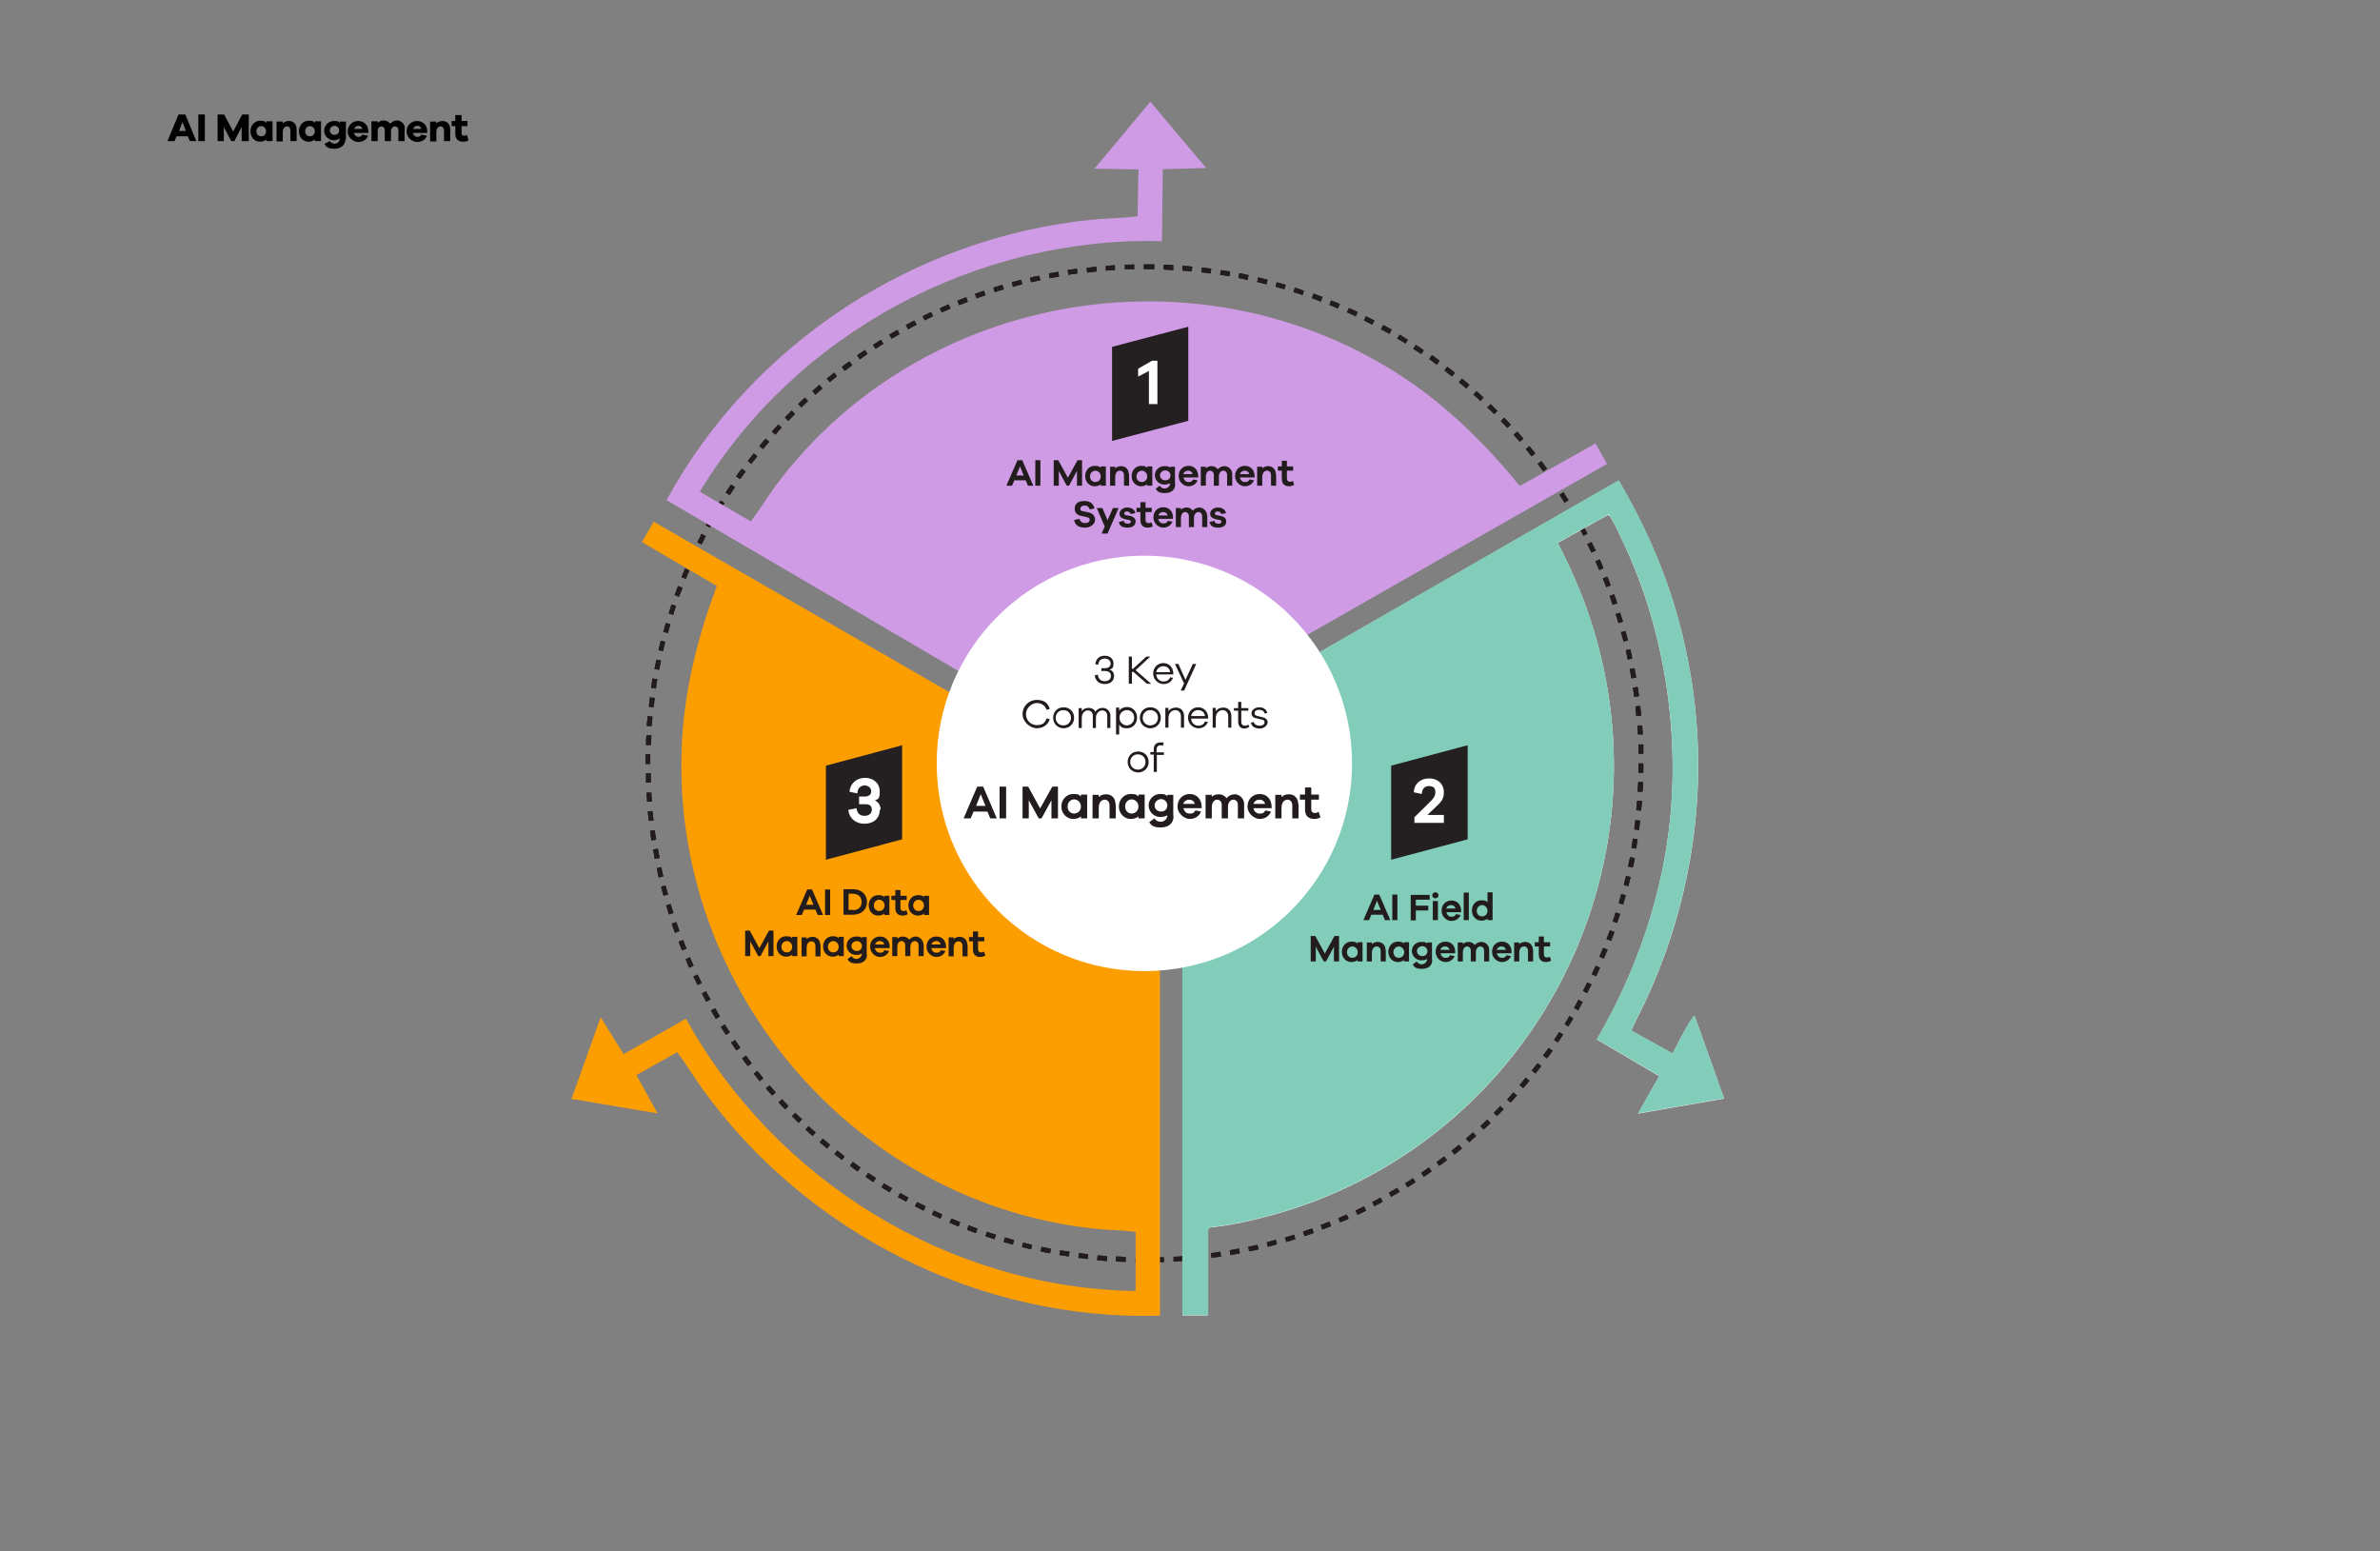
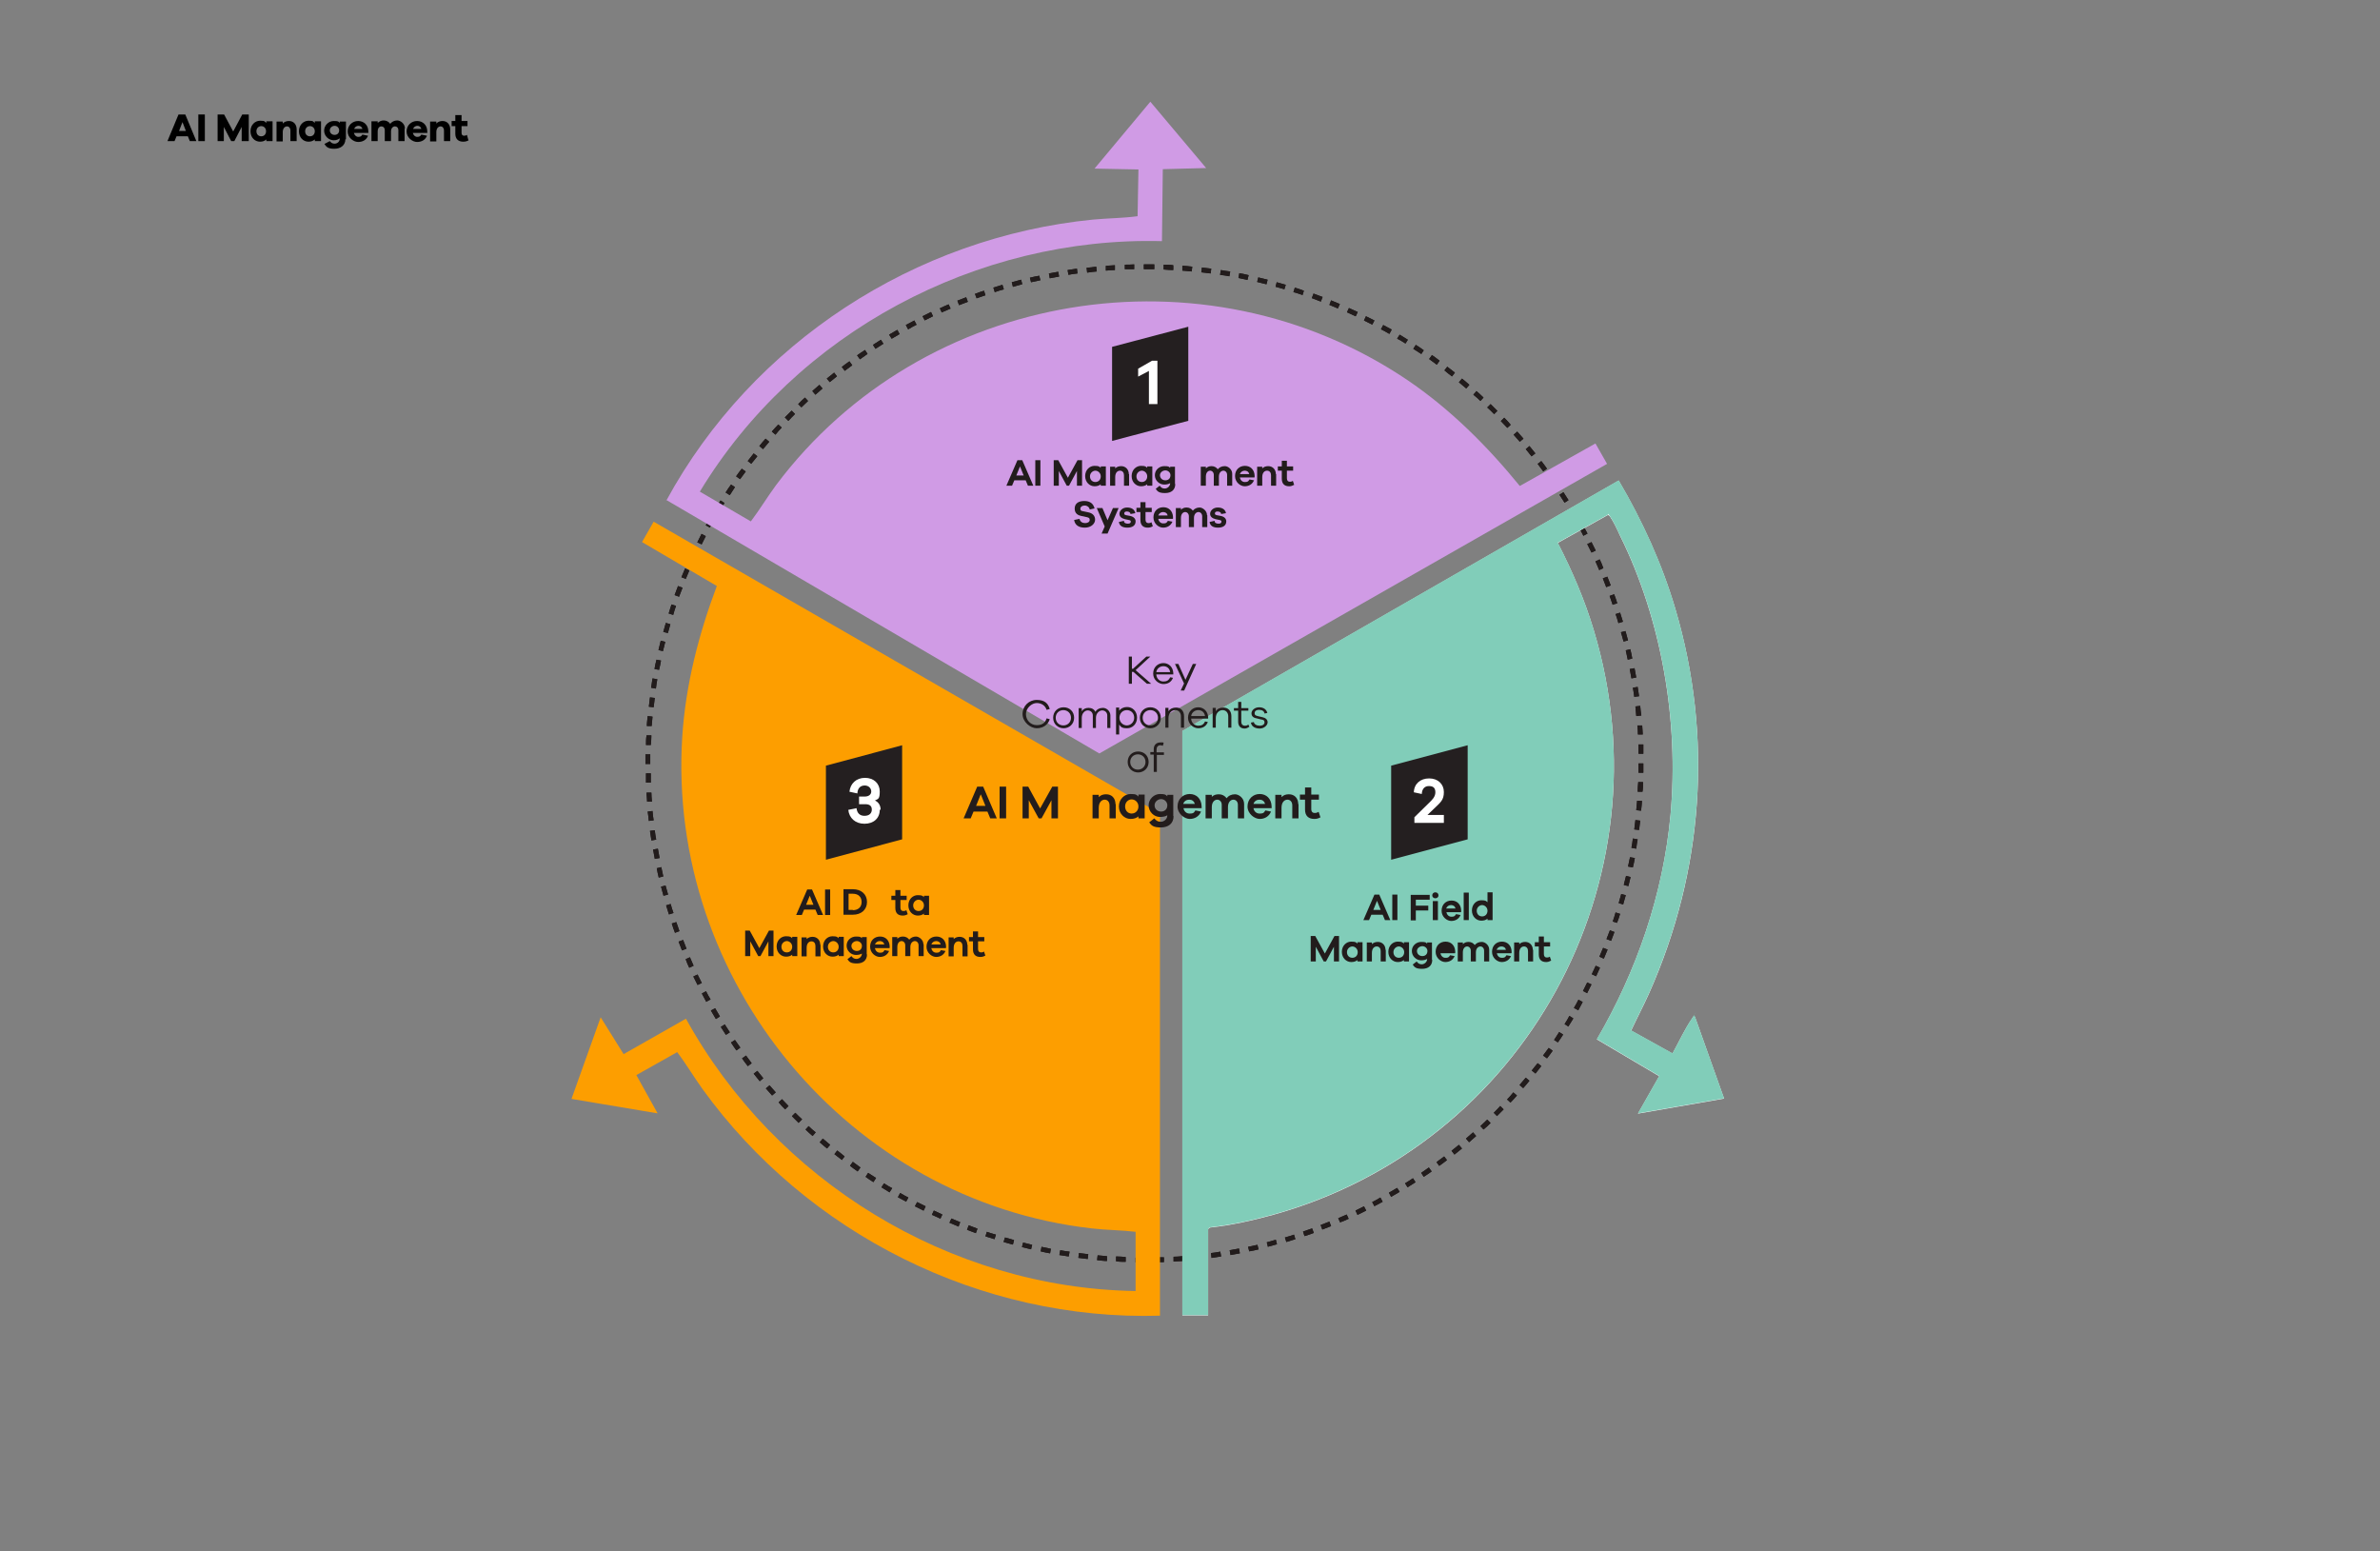
<svg xmlns="http://www.w3.org/2000/svg" id="Layer_1" width="840" height="547.4" version="1.1" viewBox="0 0 840 547.4">
  <rect x="0" y="0" width="840" height="547.4" fill="#808080" stroke="none" />
  <defs>
    <style>
      .st0 {
        fill: #221c1c;
      }

      .st1 {
        fill: #fd9e00;
      }

      .st2 {
        fill: #221c1c;
      }

      .st3 {
        fill: #d09be5;
      }

      .st4 {
        fill: #fff;
      }

      .st5 {
        fill: #241f20;
        fill-rule: evenodd;
      }

      .st6 {
        fill: #81cdb9;
      }
    </style>
  </defs>
  <g id="Oval">
    <path class="st2" d="M404.1,445.5h-.1c-1.1,0-2.2,0-3.2,0v-1.7c1.1,0,2.2,0,3.2,0h.1v1.7ZM407.5,445.4v-1.7c1.1,0,2.2,0,3.3,0v1.7c-1.1,0-2.2,0-3.3,0ZM397.3,445.3c-1.1,0-2.2,0-3.4-.2v-1.7c1.2,0,2.3.1,3.4.2v1.7ZM414.2,445.2v-1.7c1,0,2.1-.1,3.2-.2v1.7c-1,0-2.1.2-3.2.2ZM390.6,445c-1.1,0-2.2-.2-3.4-.3l.2-1.7c1.1.1,2.2.2,3.3.3v1.7ZM420.9,444.7l-.2-1.7c1.1-.1,2.2-.2,3.3-.3l.2,1.7c-1.1.1-2.2.2-3.4.4ZM383.9,444.3c-1.1-.1-2.2-.3-3.3-.4l.2-1.7c1.1.1,2.2.3,3.3.4l-.2,1.7ZM427.6,443.9l-.2-1.7c1.1-.1,2.2-.3,3.3-.5l.3,1.7c-1.1.2-2.2.3-3.3.5ZM377.2,443.4c-1.1-.2-2.2-.3-3.3-.5l.3-1.7c1.1.2,2.2.4,3.3.5l-.3,1.7ZM434.3,442.9l-.3-1.7c1.1-.2,2.2-.4,3.3-.6l.3,1.7c-1.1.2-2.2.4-3.3.6ZM370.6,442.3c-1.1-.2-2.2-.4-3.3-.7l.3-1.6c1.1.2,2.2.5,3.3.7l-.3,1.7ZM440.9,441.6l-.4-1.6c1.1-.2,2.2-.5,3.3-.7l.4,1.6c-1.1.3-2.2.5-3.3.7ZM364,440.9c-1.1-.3-2.2-.5-3.3-.8l.4-1.6c1.1.3,2.2.5,3.2.8l-.4,1.6ZM447.5,440l-.4-1.6c1.1-.3,2.2-.6,3.2-.9l.4,1.6c-1.1.3-2.2.6-3.3.9ZM357.4,439.2c-1.1-.3-2.2-.6-3.2-.9l.5-1.6c1.1.3,2.1.6,3.2.9l-.4,1.6ZM454,438.3l-.5-1.6c1.1-.3,2.1-.6,3.2-1l.5,1.6c-1.1.3-2.1.7-3.2,1ZM351,437.3c-1.1-.3-2.2-.7-3.2-1l.5-1.6c1.1.4,2.1.7,3.2,1l-.5,1.6ZM460.4,436.2l-.5-1.6c1.1-.4,2.1-.7,3.2-1.1l.6,1.6c-1.1.4-2.1.8-3.2,1.1ZM344.5,435.2c-1.1-.4-2.1-.8-3.2-1.2l.6-1.6c1,.4,2.1.8,3.1,1.2l-.6,1.6ZM466.7,433.9l-.6-1.6c1-.4,2.1-.8,3.1-1.2l.6,1.6c-1,.4-2.1.8-3.1,1.2ZM338.2,432.8c-1-.4-2.1-.9-3.1-1.3l.7-1.5c1,.4,2.1.9,3.1,1.3l-.6,1.6ZM473,431.4l-.7-1.5c1-.4,2-.9,3-1.3l.7,1.5c-1,.5-2,.9-3.1,1.3ZM332,430.1c-1-.5-2.1-.9-3.1-1.4l.7-1.5c1,.5,2,.9,3,1.4l-.7,1.5ZM479.1,428.7l-.7-1.5c1-.5,2-1,3-1.5l.8,1.5c-1,.5-2,1-3,1.5ZM325.9,427.2c-1-.5-2-1-3-1.5l.8-1.5c1,.5,2,1,3,1.5l-.7,1.5ZM485.1,425.7l-.8-1.5c1-.5,2-1,2.9-1.6l.8,1.5c-1,.5-2,1.1-3,1.6ZM319.9,424.1c-1-.5-2-1.1-3-1.6l.8-1.5c1,.6,1.9,1.1,2.9,1.6l-.8,1.5ZM491,422.4l-.8-1.5c1-.6,1.9-1.1,2.9-1.7l.9,1.4c-1,.6-1.9,1.1-2.9,1.7ZM314,420.8c-1-.6-1.9-1.2-2.9-1.8l.9-1.4c.9.6,1.9,1.2,2.9,1.7l-.9,1.4ZM496.8,419l-.9-1.4c.9-.6,1.9-1.2,2.8-1.8l.9,1.4c-.9.6-1.9,1.2-2.8,1.8ZM308.3,417.2c-.9-.6-1.9-1.2-2.8-1.9l.9-1.4c.9.6,1.9,1.2,2.8,1.8l-.9,1.4ZM502.5,415.3l-.9-1.4c.9-.6,1.8-1.3,2.7-1.9l1,1.4c-.9.6-1.8,1.3-2.8,1.9ZM302.7,413.4c-.9-.6-1.8-1.3-2.7-2l1-1.4c.9.7,1.8,1.3,2.7,2l-1,1.4ZM508,411.5l-1-1.4c.9-.7,1.8-1.3,2.7-2l1,1.3c-.9.7-1.8,1.4-2.7,2ZM297.2,409.4c-.9-.7-1.8-1.4-2.7-2.1l1-1.3c.9.7,1.8,1.4,2.6,2.1l-1,1.3ZM513.3,407.4l-1-1.3c.9-.7,1.7-1.4,2.6-2.1l1.1,1.3c-.9.7-1.7,1.4-2.6,2.1ZM291.9,405.3c-.9-.7-1.7-1.4-2.6-2.2l1.1-1.3c.8.7,1.7,1.4,2.6,2.2l-1.1,1.3ZM518.5,403.1l-1.1-1.3c.8-.7,1.7-1.5,2.5-2.2l1.1,1.3c-.8.7-1.7,1.5-2.5,2.2ZM286.8,400.9c-.8-.7-1.7-1.5-2.5-2.3l1.1-1.2c.8.8,1.6,1.5,2.5,2.2l-1.1,1.3ZM523.6,398.6l-1.1-1.2c.8-.8,1.6-1.5,2.4-2.3l1.2,1.2c-.8.8-1.6,1.6-2.5,2.3ZM281.9,396.3c-.8-.8-1.6-1.6-2.4-2.4l1.2-1.2c.8.8,1.6,1.6,2.4,2.3l-1.2,1.2ZM528.4,393.9l-1.2-1.2c.8-.8,1.6-1.6,2.3-2.4l1.2,1.2c-.8.8-1.6,1.6-2.4,2.4ZM277.1,391.5c-.8-.8-1.6-1.6-2.3-2.5l1.2-1.1c.8.8,1.5,1.6,2.3,2.4l-1.2,1.2ZM533.1,389.1l-1.2-1.1c.8-.8,1.5-1.6,2.2-2.5l1.3,1.1c-.7.8-1.5,1.7-2.3,2.5ZM272.5,386.6c-.7-.8-1.5-1.7-2.2-2.5l1.3-1.1c.7.8,1.5,1.7,2.2,2.5l-1.3,1.1ZM537.6,384l-1.3-1.1c.7-.8,1.4-1.7,2.2-2.6l1.3,1.1c-.7.9-1.4,1.7-2.2,2.6ZM268.1,381.5c-.7-.9-1.4-1.7-2.1-2.6l1.3-1c.7.9,1.4,1.7,2.1,2.6l-1.3,1.1ZM541.9,378.8l-1.3-1c.7-.9,1.4-1.8,2.1-2.6l1.3,1c-.7.9-1.4,1.8-2.1,2.7ZM263.9,376.2c-.7-.9-1.4-1.8-2-2.7l1.4-1c.7.9,1.3,1.8,2,2.7l-1.3,1ZM546,373.5l-1.4-1c.7-.9,1.3-1.8,2-2.7l1.4,1c-.6.9-1.3,1.8-2,2.7ZM259.9,370.7c-.6-.9-1.3-1.8-1.9-2.8l1.4-.9c.6.9,1.3,1.8,1.9,2.7l-1.4,1ZM549.9,367.9l-1.4-.9c.6-.9,1.2-1.9,1.8-2.8l1.4.9c-.6.9-1.2,1.9-1.9,2.8ZM256.2,365.2c-.6-.9-1.2-1.9-1.8-2.8l1.4-.9c.6.9,1.2,1.9,1.8,2.8l-1.4.9ZM553.6,362.3l-1.4-.9c.6-.9,1.2-1.9,1.7-2.9l1.4.9c-.6,1-1.2,1.9-1.8,2.9ZM252.6,359.5c-.6-1-1.1-1.9-1.7-2.9l1.5-.8c.6,1,1.1,1.9,1.7,2.9l-1.4.9ZM557,356.5l-1.5-.8c.6-1,1.1-1.9,1.6-2.9l1.5.8c-.5,1-1.1,2-1.6,3ZM249.3,353.6c-.5-1-1.1-2-1.6-3l1.5-.8c.5,1,1,2,1.6,2.9l-1.5.8ZM560.2,350.5l-1.5-.8c.5-1,1-2,1.5-3l1.5.7c-.5,1-1,2-1.5,3ZM246.2,347.6c-.5-1-1-2-1.5-3l1.5-.7c.5,1,1,2,1.5,3l-1.5.7ZM563.3,344.5l-1.5-.7c.5-1,.9-2,1.4-3l1.5.7c-.5,1-.9,2.1-1.4,3.1ZM243.3,341.6c-.5-1-.9-2-1.3-3.1l1.5-.7c.4,1,.9,2,1.3,3l-1.5.7ZM566,338.3l-1.5-.7c.4-1,.9-2.1,1.3-3.1l1.6.6c-.4,1-.9,2.1-1.3,3.1ZM240.7,335.4c-.4-1-.8-2.1-1.2-3.1l1.6-.6c.4,1,.8,2.1,1.2,3.1l-1.6.6ZM568.6,332l-1.6-.6c.4-1,.8-2.1,1.2-3.1l1.6.6c-.4,1.1-.8,2.1-1.2,3.2ZM238.2,329.1c-.4-1.1-.8-2.1-1.1-3.2l1.6-.5c.4,1.1.7,2.1,1.1,3.2l-1.6.6ZM570.8,325.7l-1.6-.5c.4-1.1.7-2.1,1-3.2l1.6.5c-.3,1.1-.7,2.2-1.1,3.2ZM236.1,322.7c-.3-1.1-.7-2.1-1-3.2l1.6-.5c.3,1.1.6,2.1,1,3.2l-1.6.5ZM572.9,319.2l-1.6-.5c.3-1.1.6-2.1.9-3.2l1.6.4c-.3,1.1-.6,2.2-.9,3.2ZM234.2,316.2c-.3-1.1-.6-2.2-.9-3.3l1.6-.4c.3,1.1.6,2.2.9,3.2l-1.6.4ZM574.7,312.7l-1.6-.4c.3-1.1.5-2.2.8-3.2l1.6.4c-.3,1.1-.5,2.2-.8,3.3ZM232.5,309.7c-.3-1.1-.5-2.2-.7-3.3l1.6-.4c.2,1.1.5,2.2.7,3.3l-1.6.4ZM576.2,306.1l-1.6-.3c.2-1.1.5-2.2.7-3.3l1.7.3c-.2,1.1-.4,2.2-.7,3.3ZM231.1,303.1c-.2-1.1-.4-2.2-.6-3.3l1.7-.3c.2,1.1.4,2.2.6,3.3l-1.7.3ZM577.5,299.5l-1.7-.3c.2-1.1.4-2.2.5-3.3l1.7.3c-.2,1.1-.4,2.2-.5,3.3ZM229.9,296.5c-.2-1.1-.3-2.2-.5-3.3l1.7-.2c.1,1.1.3,2.2.5,3.3l-1.7.3ZM578.5,292.9l-1.7-.2c.1-1.1.3-2.2.4-3.3l1.7.2c-.1,1.1-.3,2.2-.4,3.3ZM229,289.8c-.1-1.1-.2-2.2-.4-3.4l1.7-.2c.1,1.1.2,2.2.4,3.3l-1.7.2ZM579.2,286.1l-1.7-.2c.1-1.1.2-2.2.3-3.3h1.7c0,1.2-.2,2.4-.3,3.5ZM228.4,283.1c0-1.1-.2-2.2-.2-3.4h1.7c0,1,.1,2.1.2,3.2h-1.7ZM579.7,279.4h-1.7c0-1.2.1-2.3.2-3.4h1.7c0,1.2,0,2.3-.2,3.4ZM228,276.3c0-1.1,0-2.2,0-3.4h1.7c0,1.1,0,2.2,0,3.3h-1.7ZM580,272.7h-1.7c0-1.1,0-2.2,0-3.3h1.7c0,0,0,0,0,0,0,1.1,0,2.2,0,3.3ZM229.5,269.6h-1.7v-.2c0-1.1,0-2.1,0-3.2h1.7c0,1.1,0,2.1,0,3.2v.2ZM578.3,266c0-1.1,0-2.2,0-3.3h1.7c0,1.1,0,2.2,0,3.3h-1.7ZM229.7,262.9h-1.7c0-1.2,0-2.3.2-3.4h1.7c0,1.2-.1,2.3-.2,3.4ZM578.1,259.3c0-1.1-.1-2.2-.2-3.3h1.7c0,1,.2,2.1.2,3.2h-1.7ZM230,256.2h-1.7c0-1.2.2-2.4.3-3.5l1.7.2c-.1,1.1-.2,2.2-.3,3.3ZM577.5,252.6c-.1-1.1-.2-2.2-.3-3.3l1.7-.2c.1,1.1.2,2.2.4,3.4l-1.7.2ZM230.7,249.6l-1.7-.2c.1-1.1.3-2.2.4-3.3l1.7.2c-.1,1.1-.3,2.2-.4,3.3ZM576.8,246c-.1-1.1-.3-2.2-.5-3.3l1.7-.3c.2,1.1.3,2.2.5,3.3l-1.7.2ZM231.5,243l-1.7-.3c.2-1.1.3-2.2.5-3.3l1.7.3c-.2,1.1-.4,2.2-.5,3.3ZM575.8,239.4c-.2-1.1-.4-2.2-.6-3.3l1.7-.3c.2,1.1.4,2.2.6,3.3l-1.7.3ZM232.7,236.4l-1.7-.3c.2-1.1.4-2.2.7-3.3l1.6.3c-.2,1.1-.4,2.2-.7,3.3ZM574.5,232.8c-.2-1.1-.5-2.2-.7-3.3l1.6-.4c.3,1.1.5,2.2.7,3.3l-1.6.4ZM234,229.8l-1.6-.4c.3-1.1.5-2.2.8-3.3l1.6.4c-.3,1.1-.5,2.2-.8,3.2ZM573,226.3c-.3-1.1-.6-2.2-.9-3.2l1.6-.4c.3,1.1.6,2.2.9,3.3l-1.6.4ZM235.7,223.4l-1.6-.4c.3-1.1.6-2.2.9-3.2l1.6.5c-.3,1.1-.6,2.1-.9,3.2ZM571.2,219.9c-.3-1.1-.6-2.1-1-3.2l1.6-.5c.3,1.1.7,2.1,1,3.2l-1.6.5ZM237.6,217l-1.6-.5c.3-1.1.7-2.2,1-3.2l1.6.5c-.4,1.1-.7,2.1-1,3.2ZM569.2,213.5c-.4-1.1-.7-2.1-1.1-3.2l1.6-.6c.4,1.1.8,2.1,1.1,3.2l-1.6.5ZM239.7,210.6l-1.6-.6c.4-1.1.8-2.1,1.2-3.2l1.6.6c-.4,1-.8,2.1-1.2,3.1ZM566.9,207.2c-.4-1-.8-2.1-1.2-3.1l1.6-.6c.4,1,.8,2.1,1.2,3.1l-1.6.6ZM242.1,204.3l-1.6-.6c.4-1,.9-2.1,1.3-3.1l1.5.7c-.4,1-.9,2.1-1.3,3.1ZM564.4,201.1c-.4-1-.9-2-1.3-3l1.5-.7c.5,1,.9,2,1.3,3.1l-1.5.7ZM244.7,198.2l-1.5-.7c.5-1,.9-2.1,1.4-3.1l1.5.7c-.5,1-.9,2-1.4,3ZM561.7,195c-.5-1-1-2-1.5-3l1.5-.7c.5,1,1,2,1.5,3l-1.5.7ZM247.6,192.1l-1.5-.7c.5-1,1-2,1.5-3l1.5.8c-.5,1-1,2-1.5,3ZM558.8,189c-.5-1-1-2-1.6-2.9l1.5-.8c.5,1,1.1,2,1.6,3l-1.5.8ZM250.6,186.2l-1.5-.8c.5-1,1.1-2,1.6-3l1.5.8c-.6,1-1.1,1.9-1.6,2.9ZM555.6,183.2c-.6-1-1.1-1.9-1.7-2.9l1.4-.9c.6,1,1.1,1.9,1.7,2.9l-1.5.8ZM253.9,180.4l-1.4-.9c.6-1,1.2-1.9,1.8-2.9l1.4.9c-.6.9-1.2,1.9-1.7,2.9ZM552.2,177.4c-.6-.9-1.2-1.9-1.8-2.8l1.4-.9c.6.9,1.2,1.9,1.8,2.8l-1.4.9ZM257.5,174.7l-1.4-.9c.6-.9,1.2-1.9,1.9-2.8l1.4.9c-.6.9-1.2,1.9-1.8,2.8ZM548.5,171.8c-.6-.9-1.3-1.8-1.9-2.7l1.4-1c.6.9,1.3,1.8,1.9,2.8l-1.4.9ZM261.2,169.1l-1.4-1c.6-.9,1.3-1.8,2-2.7l1.4,1c-.7.9-1.3,1.8-2,2.7ZM544.7,166.4c-.7-.9-1.3-1.8-2-2.7l1.3-1c.7.9,1.4,1.8,2,2.7l-1.4,1ZM265.2,163.7l-1.3-1c.7-.9,1.4-1.8,2.1-2.7l1.3,1c-.7.9-1.4,1.8-2.1,2.6ZM540.6,161.1c-.7-.9-1.4-1.7-2.1-2.6l1.3-1.1c.7.9,1.4,1.7,2.1,2.6l-1.3,1ZM269.3,158.5l-1.3-1.1c.7-.9,1.4-1.7,2.2-2.6l1.3,1.1c-.7.8-1.4,1.7-2.2,2.6ZM536.4,155.9c-.7-.8-1.5-1.7-2.2-2.5l1.3-1.1c.7.8,1.5,1.7,2.2,2.5l-1.3,1.1ZM273.7,153.4l-1.3-1.1c.7-.8,1.5-1.7,2.3-2.5l1.2,1.1c-.8.8-1.5,1.6-2.2,2.5ZM532,151c-.8-.8-1.5-1.6-2.3-2.4l1.2-1.2c.8.8,1.6,1.6,2.3,2.5l-1.2,1.1ZM278.2,148.5l-1.2-1.2c.8-.8,1.6-1.6,2.4-2.4l1.2,1.2c-.8.8-1.6,1.6-2.3,2.4ZM527.3,146.1c-.8-.8-1.6-1.6-2.4-2.3l1.2-1.2c.8.8,1.6,1.6,2.4,2.4l-1.2,1.2ZM282.9,143.8l-1.2-1.2c.8-.8,1.6-1.6,2.4-2.3l1.1,1.2c-.8.8-1.6,1.5-2.4,2.3ZM522.5,141.5c-.8-.8-1.6-1.5-2.5-2.2l1.1-1.3c.8.7,1.7,1.5,2.5,2.3l-1.1,1.2ZM287.8,139.3l-1.1-1.3c.8-.7,1.7-1.5,2.5-2.2l1.1,1.3c-.8.7-1.7,1.5-2.5,2.2ZM517.5,137.1c-.8-.7-1.7-1.4-2.6-2.2l1.1-1.3c.9.7,1.7,1.4,2.6,2.2l-1.1,1.3ZM292.9,134.9l-1.1-1.3c.9-.7,1.7-1.4,2.6-2.1l1,1.3c-.9.7-1.7,1.4-2.6,2.1ZM512.4,132.8c-.9-.7-1.8-1.4-2.6-2.1l1-1.3c.9.7,1.8,1.4,2.7,2.1l-1,1.3ZM298.1,130.8l-1-1.3c.9-.7,1.8-1.4,2.7-2l1,1.4c-.9.7-1.8,1.3-2.7,2ZM507.1,128.7c-.9-.7-1.8-1.3-2.7-2l1-1.4c.9.6,1.8,1.3,2.7,2l-1,1.4ZM303.5,126.8l-1-1.4c.9-.6,1.8-1.3,2.8-1.9l.9,1.4c-.9.6-1.8,1.3-2.7,1.9ZM501.6,124.9c-.9-.6-1.9-1.2-2.8-1.8l.9-1.4c.9.6,1.9,1.2,2.8,1.9l-.9,1.4ZM309,123.1l-.9-1.4c.9-.6,1.9-1.2,2.8-1.8l.9,1.4c-.9.6-1.9,1.2-2.8,1.8ZM496,121.2c-.9-.6-1.9-1.2-2.9-1.7l.9-1.4c1,.6,1.9,1.2,2.9,1.8l-.9,1.4ZM314.7,119.5l-.9-1.4c1-.6,1.9-1.1,2.9-1.7l.8,1.5c-1,.6-1.9,1.1-2.9,1.7ZM490.3,117.8c-1-.6-1.9-1.1-2.9-1.6l.8-1.5c1,.5,2,1.1,3,1.6l-.8,1.5ZM320.5,116.2l-.8-1.5c1-.5,2-1.1,3-1.6l.8,1.5c-1,.5-2,1-2.9,1.6ZM484.4,114.6c-1-.5-2-1-3-1.5l.7-1.5c1,.5,2,1,3,1.5l-.8,1.5ZM326.4,113.1l-.8-1.5c1-.5,2-1,3-1.5l.7,1.5c-1,.5-2,1-3,1.5ZM478.4,111.6c-1-.5-2-.9-3-1.4l.7-1.5c1,.5,2.1.9,3.1,1.4l-.7,1.5ZM332.4,110.3l-.7-1.5c1-.5,2-.9,3.1-1.4l.7,1.5c-1,.4-2,.9-3,1.3ZM472.3,108.9c-1-.4-2.1-.9-3.1-1.3l.6-1.6c1,.4,2.1.9,3.1,1.3l-.7,1.5ZM338.5,107.7l-.6-1.6c1-.4,2.1-.8,3.1-1.2l.6,1.6c-1,.4-2.1.8-3.1,1.2ZM466.1,106.4c-1-.4-2.1-.8-3.1-1.2l.6-1.6c1.1.4,2.1.8,3.2,1.2l-.6,1.6ZM344.7,105.3l-.6-1.6c1.1-.4,2.1-.8,3.2-1.1l.5,1.6c-1.1.4-2.1.7-3.2,1.1ZM459.7,104.1c-1.1-.4-2.1-.7-3.2-1l.5-1.6c1.1.3,2.1.7,3.2,1.1l-.5,1.6ZM351.1,103.1l-.5-1.6c1.1-.3,2.1-.7,3.2-1l.5,1.6c-1.1.3-2.1.6-3.2,1ZM453.4,102.1c-1.1-.3-2.1-.6-3.2-.9l.4-1.6c1.1.3,2.2.6,3.2.9l-.5,1.6ZM357.5,101.2l-.4-1.6c1.1-.3,2.2-.6,3.3-.9l.4,1.6c-1.1.3-2.2.6-3.2.9ZM446.9,100.3c-1.1-.3-2.2-.5-3.2-.8l.4-1.6c1.1.3,2.2.5,3.3.8l-.4,1.6ZM363.9,99.6l-.4-1.6c1.1-.3,2.2-.5,3.3-.7l.4,1.6c-1.1.2-2.2.5-3.3.7ZM440.4,98.8c-1.1-.2-2.2-.5-3.3-.7l.3-1.7c1.1.2,2.2.4,3.3.7l-.4,1.6ZM370.5,98.2l-.3-1.7c1.1-.2,2.2-.4,3.3-.6l.3,1.7c-1.1.2-2.2.4-3.3.6ZM433.9,97.5c-1.1-.2-2.2-.4-3.3-.5l.3-1.7c1.1.2,2.2.4,3.3.5l-.3,1.7ZM377.1,97l-.3-1.7c1.1-.2,2.2-.3,3.3-.5l.2,1.7c-1.1.1-2.2.3-3.3.5ZM427.3,96.5c-1.1-.1-2.2-.3-3.3-.4l.2-1.7c1.1.1,2.2.3,3.3.4l-.2,1.7ZM383.7,96.2l-.2-1.7c1.1-.1,2.2-.2,3.4-.4l.2,1.7c-1.1.1-2.2.2-3.3.4ZM420.6,95.8c-1.1-.1-2.2-.2-3.3-.3v-1.7c1.2,0,2.4.2,3.5.3l-.2,1.7ZM390.3,95.5v-1.7c1,0,2.1-.2,3.2-.2v1.7c-1,0-2.1.1-3.2.2ZM414,95.3c-1.1,0-2.2-.1-3.3-.2v-1.7c1.2,0,2.3,0,3.4.2v1.7ZM397,95.1v-1.7c1.1,0,2.2,0,3.3-.1v1.7c-1.1,0-2.2,0-3.3,0ZM407.3,95c-1.1,0-2.2,0-3.3,0h-.3v-1.7h.3c1.1,0,2.3,0,3.4,0v1.7Z" />
    <path class="st2" d="M404.1,445.5h-.1c-1.1,0-2.2,0-3.2,0v-1.7c1.1,0,2.2,0,3.2,0h.1v1.7ZM407.5,445.4v-1.7c1.1,0,2.2,0,3.3,0v1.7c-1.1,0-2.2,0-3.3,0ZM397.3,445.3c-1.1,0-2.2,0-3.4-.2v-1.7c1.2,0,2.3.1,3.4.2v1.7ZM414.2,445.2v-1.7c1,0,2.1-.1,3.2-.2v1.7c-1,0-2.1.2-3.2.2ZM390.6,445c-1.1,0-2.2-.2-3.4-.3l.2-1.7c1.1.1,2.2.2,3.3.3v1.7ZM420.9,444.7l-.2-1.7c1.1-.1,2.2-.2,3.3-.3l.2,1.7c-1.1.1-2.2.2-3.4.4ZM383.9,444.3c-1.1-.1-2.2-.3-3.3-.4l.2-1.7c1.1.1,2.2.3,3.3.4l-.2,1.7ZM427.6,443.9l-.2-1.7c1.1-.1,2.2-.3,3.3-.5l.3,1.7c-1.1.2-2.2.3-3.3.5ZM377.2,443.4c-1.1-.2-2.2-.3-3.3-.5l.3-1.7c1.1.2,2.2.4,3.3.5l-.3,1.7ZM434.3,442.9l-.3-1.7c1.1-.2,2.2-.4,3.3-.6l.3,1.7c-1.1.2-2.2.4-3.3.6ZM370.6,442.3c-1.1-.2-2.2-.4-3.3-.7l.3-1.6c1.1.2,2.2.5,3.3.7l-.3,1.7ZM440.9,441.6l-.4-1.6c1.1-.2,2.2-.5,3.3-.7l.4,1.6c-1.1.3-2.2.5-3.3.7ZM364,440.9c-1.1-.3-2.2-.5-3.3-.8l.4-1.6c1.1.3,2.2.5,3.2.8l-.4,1.6ZM447.5,440l-.4-1.6c1.1-.3,2.2-.6,3.2-.9l.4,1.6c-1.1.3-2.2.6-3.3.9ZM357.4,439.2c-1.1-.3-2.2-.6-3.2-.9l.5-1.6c1.1.3,2.1.6,3.2.9l-.4,1.6ZM454,438.3l-.5-1.6c1.1-.3,2.1-.6,3.2-1l.5,1.6c-1.1.3-2.1.7-3.2,1ZM351,437.3c-1.1-.3-2.2-.7-3.2-1l.5-1.6c1.1.4,2.1.7,3.2,1l-.5,1.6ZM460.4,436.2l-.5-1.6c1.1-.4,2.1-.7,3.2-1.1l.6,1.6c-1.1.4-2.1.8-3.2,1.1ZM344.5,435.2c-1.1-.4-2.1-.8-3.2-1.2l.6-1.6c1,.4,2.1.8,3.1,1.2l-.6,1.6ZM466.7,433.9l-.6-1.6c1-.4,2.1-.8,3.1-1.2l.6,1.6c-1,.4-2.1.8-3.1,1.2ZM338.2,432.8c-1-.4-2.1-.9-3.1-1.3l.7-1.5c1,.4,2.1.9,3.1,1.3l-.6,1.6ZM473,431.4l-.7-1.5c1-.4,2-.9,3-1.3l.7,1.5c-1,.5-2,.9-3.1,1.3ZM332,430.1c-1-.5-2.1-.9-3.1-1.4l.7-1.5c1,.5,2,.9,3,1.4l-.7,1.5ZM479.1,428.7l-.7-1.5c1-.5,2-1,3-1.5l.8,1.5c-1,.5-2,1-3,1.5ZM325.9,427.2c-1-.5-2-1-3-1.5l.8-1.5c1,.5,2,1,3,1.5l-.7,1.5ZM485.1,425.7l-.8-1.5c1-.5,2-1,2.9-1.6l.8,1.5c-1,.5-2,1.1-3,1.6ZM319.9,424.1c-1-.5-2-1.1-3-1.6l.8-1.5c1,.6,1.9,1.1,2.9,1.6l-.8,1.5ZM491,422.4l-.8-1.5c1-.6,1.9-1.1,2.9-1.7l.9,1.4c-1,.6-1.9,1.1-2.9,1.7ZM314,420.8c-1-.6-1.9-1.2-2.9-1.8l.9-1.4c.9.6,1.9,1.2,2.9,1.7l-.9,1.4ZM496.8,419l-.9-1.4c.9-.6,1.9-1.2,2.8-1.8l.9,1.4c-.9.6-1.9,1.2-2.8,1.8ZM308.3,417.2c-.9-.6-1.9-1.2-2.8-1.9l.9-1.4c.9.6,1.9,1.2,2.8,1.8l-.9,1.4ZM502.5,415.3l-.9-1.4c.9-.6,1.8-1.3,2.7-1.9l1,1.4c-.9.6-1.8,1.3-2.8,1.9ZM302.7,413.4c-.9-.6-1.8-1.3-2.7-2l1-1.4c.9.7,1.8,1.3,2.7,2l-1,1.4ZM508,411.5l-1-1.4c.9-.7,1.8-1.3,2.7-2l1,1.3c-.9.7-1.8,1.4-2.7,2ZM297.2,409.4c-.9-.7-1.8-1.4-2.7-2.1l1-1.3c.9.7,1.8,1.4,2.6,2.1l-1,1.3ZM513.3,407.4l-1-1.3c.9-.7,1.7-1.4,2.6-2.1l1.1,1.3c-.9.7-1.7,1.4-2.6,2.1ZM291.9,405.3c-.9-.7-1.7-1.4-2.6-2.2l1.1-1.3c.8.7,1.7,1.4,2.6,2.2l-1.1,1.3ZM518.5,403.1l-1.1-1.3c.8-.7,1.7-1.5,2.5-2.2l1.1,1.3c-.8.7-1.7,1.5-2.5,2.2ZM286.8,400.9c-.8-.7-1.7-1.5-2.5-2.3l1.1-1.2c.8.8,1.6,1.5,2.5,2.2l-1.1,1.3ZM523.6,398.6l-1.1-1.2c.8-.8,1.6-1.5,2.4-2.3l1.2,1.2c-.8.8-1.6,1.6-2.5,2.3ZM281.9,396.3c-.8-.8-1.6-1.6-2.4-2.4l1.2-1.2c.8.8,1.6,1.6,2.4,2.3l-1.2,1.2ZM528.4,393.9l-1.2-1.2c.8-.8,1.6-1.6,2.3-2.4l1.2,1.2c-.8.8-1.6,1.6-2.4,2.4ZM277.1,391.5c-.8-.8-1.6-1.6-2.3-2.5l1.2-1.1c.8.8,1.5,1.6,2.3,2.4l-1.2,1.2ZM533.1,389.1l-1.2-1.1c.8-.8,1.5-1.6,2.2-2.5l1.3,1.1c-.7.8-1.5,1.7-2.3,2.5ZM272.5,386.6c-.7-.8-1.5-1.7-2.2-2.5l1.3-1.1c.7.8,1.5,1.7,2.2,2.5l-1.3,1.1ZM537.6,384l-1.3-1.1c.7-.8,1.4-1.7,2.2-2.6l1.3,1.1c-.7.9-1.4,1.7-2.2,2.6ZM268.1,381.5c-.7-.9-1.4-1.7-2.1-2.6l1.3-1c.7.9,1.4,1.7,2.1,2.6l-1.3,1.1ZM541.9,378.8l-1.3-1c.7-.9,1.4-1.8,2.1-2.6l1.3,1c-.7.9-1.4,1.8-2.1,2.7ZM263.9,376.2c-.7-.9-1.4-1.8-2-2.7l1.4-1c.7.9,1.3,1.8,2,2.7l-1.3,1ZM546,373.5l-1.4-1c.7-.9,1.3-1.8,2-2.7l1.4,1c-.6.9-1.3,1.8-2,2.7ZM259.9,370.7c-.6-.9-1.3-1.8-1.9-2.8l1.4-.9c.6.9,1.3,1.8,1.9,2.7l-1.4,1ZM549.9,367.9l-1.4-.9c.6-.9,1.2-1.9,1.8-2.8l1.4.9c-.6.9-1.2,1.9-1.9,2.8ZM256.2,365.2c-.6-.9-1.2-1.9-1.8-2.8l1.4-.9c.6.9,1.2,1.9,1.8,2.8l-1.4.9ZM553.6,362.3l-1.4-.9c.6-.9,1.2-1.9,1.7-2.9l1.4.9c-.6,1-1.2,1.9-1.8,2.9ZM252.6,359.5c-.6-1-1.1-1.9-1.7-2.9l1.5-.8c.6,1,1.1,1.9,1.7,2.9l-1.4.9ZM557,356.5l-1.5-.8c.6-1,1.1-1.9,1.6-2.9l1.5.8c-.5,1-1.1,2-1.6,3ZM249.3,353.6c-.5-1-1.1-2-1.6-3l1.5-.8c.5,1,1,2,1.6,2.9l-1.5.8ZM560.2,350.5l-1.5-.8c.5-1,1-2,1.5-3l1.5.7c-.5,1-1,2-1.5,3ZM246.2,347.6c-.5-1-1-2-1.5-3l1.5-.7c.5,1,1,2,1.5,3l-1.5.7ZM563.3,344.5l-1.5-.7c.5-1,.9-2,1.4-3l1.5.7c-.5,1-.9,2.1-1.4,3.1ZM243.3,341.6c-.5-1-.9-2-1.3-3.1l1.5-.7c.4,1,.9,2,1.3,3l-1.5.7ZM566,338.3l-1.5-.7c.4-1,.9-2.1,1.3-3.1l1.6.6c-.4,1-.9,2.1-1.3,3.1ZM240.7,335.4c-.4-1-.8-2.1-1.2-3.1l1.6-.6c.4,1,.8,2.1,1.2,3.1l-1.6.6ZM568.6,332l-1.6-.6c.4-1,.8-2.1,1.2-3.1l1.6.6c-.4,1.1-.8,2.1-1.2,3.2ZM238.2,329.1c-.4-1.1-.8-2.1-1.1-3.2l1.6-.5c.4,1.1.7,2.1,1.1,3.2l-1.6.6ZM570.8,325.7l-1.6-.5c.4-1.1.7-2.1,1-3.2l1.6.5c-.3,1.1-.7,2.2-1.1,3.2ZM236.1,322.7c-.3-1.1-.7-2.1-1-3.2l1.6-.5c.3,1.1.6,2.1,1,3.2l-1.6.5ZM572.9,319.2l-1.6-.5c.3-1.1.6-2.1.9-3.2l1.6.4c-.3,1.1-.6,2.2-.9,3.2ZM234.2,316.2c-.3-1.1-.6-2.2-.9-3.3l1.6-.4c.3,1.1.6,2.2.9,3.2l-1.6.4ZM574.7,312.7l-1.6-.4c.3-1.1.5-2.2.8-3.2l1.6.4c-.3,1.1-.5,2.2-.8,3.3ZM232.5,309.7c-.3-1.1-.5-2.2-.7-3.3l1.6-.4c.2,1.1.5,2.2.7,3.3l-1.6.4ZM576.2,306.1l-1.6-.3c.2-1.1.5-2.2.7-3.3l1.7.3c-.2,1.1-.4,2.2-.7,3.3ZM231.1,303.1c-.2-1.1-.4-2.2-.6-3.3l1.7-.3c.2,1.1.4,2.2.6,3.3l-1.7.3ZM577.5,299.5l-1.7-.3c.2-1.1.4-2.2.5-3.3l1.7.3c-.2,1.1-.4,2.2-.5,3.3ZM229.9,296.5c-.2-1.1-.3-2.2-.5-3.3l1.7-.2c.1,1.1.3,2.2.5,3.3l-1.7.3ZM578.5,292.9l-1.7-.2c.1-1.1.3-2.2.4-3.3l1.7.2c-.1,1.1-.3,2.2-.4,3.3ZM229,289.8c-.1-1.1-.2-2.2-.4-3.4l1.7-.2c.1,1.1.2,2.2.4,3.3l-1.7.2ZM579.2,286.1l-1.7-.2c.1-1.1.2-2.2.3-3.3h1.7c0,1.2-.2,2.4-.3,3.5ZM228.4,283.1c0-1.1-.2-2.2-.2-3.4h1.7c0,1,.1,2.1.2,3.2h-1.7ZM579.7,279.4h-1.7c0-1.2.1-2.3.2-3.4h1.7c0,1.2,0,2.3-.2,3.4ZM228,276.3c0-1.1,0-2.2,0-3.4h1.7c0,1.1,0,2.2,0,3.3h-1.7ZM580,272.7h-1.7c0-1.1,0-2.2,0-3.3h1.7c0,0,0,0,0,0,0,1.1,0,2.2,0,3.3ZM229.5,269.6h-1.7v-.2c0-1.1,0-2.1,0-3.2h1.7c0,1.1,0,2.1,0,3.2v.2ZM578.3,266c0-1.1,0-2.2,0-3.3h1.7c0,1.1,0,2.2,0,3.3h-1.7ZM229.7,262.9h-1.7c0-1.2,0-2.3.2-3.4h1.7c0,1.2-.1,2.3-.2,3.4ZM578.1,259.3c0-1.1-.1-2.2-.2-3.3h1.7c0,1,.2,2.1.2,3.2h-1.7ZM230,256.2h-1.7c0-1.2.2-2.4.3-3.5l1.7.2c-.1,1.1-.2,2.2-.3,3.3ZM577.5,252.6c-.1-1.1-.2-2.2-.3-3.3l1.7-.2c.1,1.1.2,2.2.4,3.4l-1.7.2ZM230.7,249.6l-1.7-.2c.1-1.1.3-2.2.4-3.3l1.7.2c-.1,1.1-.3,2.2-.4,3.3ZM576.8,246c-.1-1.1-.3-2.2-.5-3.3l1.7-.3c.2,1.1.3,2.2.5,3.3l-1.7.2ZM231.5,243l-1.7-.3c.2-1.1.3-2.2.5-3.3l1.7.3c-.2,1.1-.4,2.2-.5,3.3ZM575.8,239.4c-.2-1.1-.4-2.2-.6-3.3l1.7-.3c.2,1.1.4,2.2.6,3.3l-1.7.3ZM232.7,236.4l-1.7-.3c.2-1.1.4-2.2.7-3.3l1.6.3c-.2,1.1-.4,2.2-.7,3.3ZM574.5,232.8c-.2-1.1-.5-2.2-.7-3.3l1.6-.4c.3,1.1.5,2.2.7,3.3l-1.6.4ZM234,229.8l-1.6-.4c.3-1.1.5-2.2.8-3.3l1.6.4c-.3,1.1-.5,2.2-.8,3.2ZM573,226.3c-.3-1.1-.6-2.2-.9-3.2l1.6-.4c.3,1.1.6,2.2.9,3.3l-1.6.4ZM235.7,223.4l-1.6-.4c.3-1.1.6-2.2.9-3.2l1.6.5c-.3,1.1-.6,2.1-.9,3.2ZM571.2,219.9c-.3-1.1-.6-2.1-1-3.2l1.6-.5c.3,1.1.7,2.1,1,3.2l-1.6.5ZM237.6,217l-1.6-.5c.3-1.1.7-2.2,1-3.2l1.6.5c-.4,1.1-.7,2.1-1,3.2ZM569.2,213.5c-.4-1.1-.7-2.1-1.1-3.2l1.6-.6c.4,1.1.8,2.1,1.1,3.2l-1.6.5ZM239.7,210.6l-1.6-.6c.4-1.1.8-2.1,1.2-3.2l1.6.6c-.4,1-.8,2.1-1.2,3.1ZM566.9,207.2c-.4-1-.8-2.1-1.2-3.1l1.6-.6c.4,1,.8,2.1,1.2,3.1l-1.6.6ZM242.1,204.3l-1.6-.6c.4-1,.9-2.1,1.3-3.1l1.5.7c-.4,1-.9,2.1-1.3,3.1ZM564.4,201.1c-.4-1-.9-2-1.3-3l1.5-.7c.5,1,.9,2,1.3,3.1l-1.5.7ZM244.7,198.2l-1.5-.7c.5-1,.9-2.1,1.4-3.1l1.5.7c-.5,1-.9,2-1.4,3ZM561.7,195c-.5-1-1-2-1.5-3l1.5-.7c.5,1,1,2,1.5,3l-1.5.7ZM247.6,192.1l-1.5-.7c.5-1,1-2,1.5-3l1.5.8c-.5,1-1,2-1.5,3ZM558.8,189c-.5-1-1-2-1.6-2.9l1.5-.8c.5,1,1.1,2,1.6,3l-1.5.8ZM250.6,186.2l-1.5-.8c.5-1,1.1-2,1.6-3l1.5.8c-.6,1-1.1,1.9-1.6,2.9ZM555.6,183.2c-.6-1-1.1-1.9-1.7-2.9l1.4-.9c.6,1,1.1,1.9,1.7,2.9l-1.5.8ZM253.9,180.4l-1.4-.9c.6-1,1.2-1.9,1.8-2.9l1.4.9c-.6.9-1.2,1.9-1.7,2.9ZM552.2,177.4c-.6-.9-1.2-1.9-1.8-2.8l1.4-.9c.6.9,1.2,1.9,1.8,2.8l-1.4.9ZM257.5,174.7l-1.4-.9c.6-.9,1.2-1.9,1.9-2.8l1.4.9c-.6.9-1.2,1.9-1.8,2.8ZM548.5,171.8c-.6-.9-1.3-1.8-1.9-2.7l1.4-1c.6.9,1.3,1.8,1.9,2.8l-1.4.9ZM261.2,169.1l-1.4-1c.6-.9,1.3-1.8,2-2.7l1.4,1c-.7.9-1.3,1.8-2,2.7ZM544.7,166.4c-.7-.9-1.3-1.8-2-2.7l1.3-1c.7.9,1.4,1.8,2,2.7l-1.4,1ZM265.2,163.7l-1.3-1c.7-.9,1.4-1.8,2.1-2.7l1.3,1c-.7.9-1.4,1.8-2.1,2.6ZM540.6,161.1c-.7-.9-1.4-1.7-2.1-2.6l1.3-1.1c.7.9,1.4,1.7,2.1,2.6l-1.3,1ZM269.3,158.5l-1.3-1.1c.7-.9,1.4-1.7,2.2-2.6l1.3,1.1c-.7.8-1.4,1.7-2.2,2.6ZM536.4,155.9c-.7-.8-1.5-1.7-2.2-2.5l1.3-1.1c.7.8,1.5,1.7,2.2,2.5l-1.3,1.1ZM273.7,153.4l-1.3-1.1c.7-.8,1.5-1.7,2.3-2.5l1.2,1.1c-.8.8-1.5,1.6-2.2,2.5ZM532,151c-.8-.8-1.5-1.6-2.3-2.4l1.2-1.2c.8.8,1.6,1.6,2.3,2.5l-1.2,1.1ZM278.2,148.5l-1.2-1.2c.8-.8,1.6-1.6,2.4-2.4l1.2,1.2c-.8.8-1.6,1.6-2.3,2.4ZM527.3,146.1c-.8-.8-1.6-1.6-2.4-2.3l1.2-1.2c.8.8,1.6,1.6,2.4,2.4l-1.2,1.2ZM282.9,143.8l-1.2-1.2c.8-.8,1.6-1.6,2.4-2.3l1.1,1.2c-.8.8-1.6,1.5-2.4,2.3ZM522.5,141.5c-.8-.8-1.6-1.5-2.5-2.2l1.1-1.3c.8.7,1.7,1.5,2.5,2.3l-1.1,1.2ZM287.8,139.3l-1.1-1.3c.8-.7,1.7-1.5,2.5-2.2l1.1,1.3c-.8.7-1.7,1.5-2.5,2.2ZM517.5,137.1c-.8-.7-1.7-1.4-2.6-2.2l1.1-1.3c.9.7,1.7,1.4,2.6,2.2l-1.1,1.3ZM292.9,134.9l-1.1-1.3c.9-.7,1.7-1.4,2.6-2.1l1,1.3c-.9.7-1.7,1.4-2.6,2.1ZM512.4,132.8c-.9-.7-1.8-1.4-2.6-2.1l1-1.3c.9.7,1.8,1.4,2.7,2.1l-1,1.3ZM298.1,130.8l-1-1.3c.9-.7,1.8-1.4,2.7-2l1,1.4c-.9.7-1.8,1.3-2.7,2ZM507.1,128.7c-.9-.7-1.8-1.3-2.7-2l1-1.4c.9.6,1.8,1.3,2.7,2l-1,1.4ZM303.5,126.8l-1-1.4c.9-.6,1.8-1.3,2.8-1.9l.9,1.4c-.9.6-1.8,1.3-2.7,1.9ZM501.6,124.9c-.9-.6-1.9-1.2-2.8-1.8l.9-1.4c.9.6,1.9,1.2,2.8,1.9l-.9,1.4ZM309,123.1l-.9-1.4c.9-.6,1.9-1.2,2.8-1.8l.9,1.4c-.9.6-1.9,1.2-2.8,1.8ZM496,121.2c-.9-.6-1.9-1.2-2.9-1.7l.9-1.4c1,.6,1.9,1.2,2.9,1.8l-.9,1.4ZM314.7,119.5l-.9-1.4c1-.6,1.9-1.1,2.9-1.7l.8,1.5c-1,.6-1.9,1.1-2.9,1.7ZM490.3,117.8c-1-.6-1.9-1.1-2.9-1.6l.8-1.5c1,.5,2,1.1,3,1.6l-.8,1.5ZM320.5,116.2l-.8-1.5c1-.5,2-1.1,3-1.6l.8,1.5c-1,.5-2,1-2.9,1.6ZM484.4,114.6c-1-.5-2-1-3-1.5l.7-1.5c1,.5,2,1,3,1.5l-.8,1.5ZM326.4,113.1l-.8-1.5c1-.5,2-1,3-1.5l.7,1.5c-1,.5-2,1-3,1.5ZM478.4,111.6c-1-.5-2-.9-3-1.4l.7-1.5c1,.5,2.1.9,3.1,1.4l-.7,1.5ZM332.4,110.3l-.7-1.5c1-.5,2-.9,3.1-1.4l.7,1.5c-1,.4-2,.9-3,1.3ZM472.3,108.9c-1-.4-2.1-.9-3.1-1.3l.6-1.6c1,.4,2.1.9,3.1,1.3l-.7,1.5ZM338.5,107.7l-.6-1.6c1-.4,2.1-.8,3.1-1.2l.6,1.6c-1,.4-2.1.8-3.1,1.2ZM466.1,106.4c-1-.4-2.1-.8-3.1-1.2l.6-1.6c1.1.4,2.1.8,3.2,1.2l-.6,1.6ZM344.7,105.3l-.6-1.6c1.1-.4,2.1-.8,3.2-1.1l.5,1.6c-1.1.4-2.1.7-3.2,1.1ZM459.7,104.1c-1.1-.4-2.1-.7-3.2-1l.5-1.6c1.1.3,2.1.7,3.2,1.1l-.5,1.6ZM351.1,103.1l-.5-1.6c1.1-.3,2.1-.7,3.2-1l.5,1.6c-1.1.3-2.1.6-3.2,1ZM453.4,102.1c-1.1-.3-2.1-.6-3.2-.9l.4-1.6c1.1.3,2.2.6,3.2.9l-.5,1.6ZM357.5,101.2l-.4-1.6c1.1-.3,2.2-.6,3.3-.9l.4,1.6c-1.1.3-2.2.6-3.2.9ZM446.9,100.3c-1.1-.3-2.2-.5-3.2-.8l.4-1.6c1.1.3,2.2.5,3.3.8l-.4,1.6ZM363.9,99.6l-.4-1.6c1.1-.3,2.2-.5,3.3-.7l.4,1.6c-1.1.2-2.2.5-3.3.7ZM440.4,98.8c-1.1-.2-2.2-.5-3.3-.7l.3-1.7c1.1.2,2.2.4,3.3.7l-.4,1.6ZM370.5,98.2l-.3-1.7c1.1-.2,2.2-.4,3.3-.6l.3,1.7c-1.1.2-2.2.4-3.3.6ZM433.9,97.5c-1.1-.2-2.2-.4-3.3-.5l.3-1.7c1.1.2,2.2.4,3.3.5l-.3,1.7ZM377.1,97l-.3-1.7c1.1-.2,2.2-.3,3.3-.5l.2,1.7c-1.1.1-2.2.3-3.3.5ZM427.3,96.5c-1.1-.1-2.2-.3-3.3-.4l.2-1.7c1.1.1,2.2.3,3.3.4l-.2,1.7ZM383.7,96.2l-.2-1.7c1.1-.1,2.2-.2,3.4-.4l.2,1.7c-1.1.1-2.2.2-3.3.4ZM420.6,95.8c-1.1-.1-2.2-.2-3.3-.3v-1.7c1.2,0,2.4.2,3.5.3l-.2,1.7ZM390.3,95.5v-1.7c1,0,2.1-.2,3.2-.2v1.7c-1,0-2.1.1-3.2.2ZM414,95.3c-1.1,0-2.2-.1-3.3-.2v-1.7c1.2,0,2.3,0,3.4.2v1.7ZM397,95.1v-1.7c1.1,0,2.2,0,3.3-.1v1.7c-1.1,0-2.2,0-3.3,0ZM407.3,95c-1.1,0-2.2,0-3.3,0h-.3v-1.7h.3c1.1,0,2.3,0,3.4,0v1.7Z" />
  </g>
  <g>
    <path d="M67,49.8l-.7-1.7h-4l-.7,1.7h-2.5l3.9-9.4h2.4l3.9,9.4h-2.5ZM64.4,43.1l-1.2,3.1h2.4l-1.2-3.1Z" />
    <path d="M70,49.8v-9.4h2.3v9.4h-2.3Z" />
    <path d="M87.5,49.8h-2.2v-5l-2.6,5h-1.1l-2.6-5v5h-2.2v-9.4h2.3l3.2,6,3.2-6h2.3v9.4Z" />
    <path d="M96.2,49.8h-2.2v-.6c-.5.5-1.3.8-2.2.8-1.9,0-3.4-1.5-3.4-3.7s1.6-3.7,3.4-3.7,1.6.3,2.2.8v-.6h2.2v7ZM93.9,46.3c0-1.1-.8-1.8-1.7-1.8s-1.7.7-1.7,1.8.7,1.8,1.7,1.8,1.7-.7,1.7-1.8Z" />
    <path d="M104.7,45.5v4.3h-2.2v-3.8c0-.8-.5-1.4-1.2-1.4s-1.5.6-1.5,2v3.3h-2.2v-7h2.2v.7c.5-.6,1.3-.9,2.2-.9,1.6,0,2.7,1.2,2.7,2.9Z" />
    <path d="M113.3,49.8h-2.2v-.6c-.5.5-1.3.8-2.2.8-1.9,0-3.4-1.5-3.4-3.7s1.6-3.7,3.4-3.7,1.6.3,2.2.8v-.6h2.2v7ZM111.1,46.3c0-1.1-.8-1.8-1.7-1.8s-1.7.7-1.7,1.8.7,1.8,1.7,1.8,1.7-.7,1.7-1.8Z" />
    <path d="M121.9,49.1c0,2.2-1.7,3.4-3.9,3.4s-2.8-.6-3.5-1.7l1.9-1c.5.6.9.9,1.7.9s1.8-.6,1.8-1.7v-.2c-.5.4-1.2.7-2.1.7-1.8,0-3.4-1.5-3.4-3.4s1.6-3.4,3.4-3.4,1.6.2,2.1.7v-.5h2.2v6.3ZM119.7,46c0-.9-.7-1.6-1.6-1.6s-1.7.7-1.7,1.6.7,1.6,1.7,1.6,1.6-.7,1.6-1.6Z" />
    <path d="M130.1,46.9h-5.2c.2.8.8,1.4,1.5,1.4s1.1-.1,1.5-.8l2,.4c-.6,1.5-1.9,2.2-3.5,2.2s-3.7-1.5-3.7-3.7,1.7-3.7,3.7-3.7,3.6,1.4,3.6,3.7v.6ZM125,45.5h2.9c-.2-.8-.8-1.1-1.4-1.1s-1.3.4-1.5,1.1Z" />
    <path d="M142.8,45.4v4.4h-2.2v-3.9c0-.8-.5-1.3-1.2-1.3s-1.4.6-1.4,1.8v3.4h-2.2v-3.9c0-.8-.5-1.3-1.2-1.3s-1.3.6-1.3,1.8v3.4h-2.2v-7h2.2v.6c.5-.5,1.2-.9,2.1-.9s1.8.4,2.3,1.2c.6-.7,1.4-1.2,2.5-1.2s2.7,1.1,2.7,2.8Z" />
    <path d="M150.9,46.9h-5.2c.2.8.8,1.4,1.5,1.4s1.1-.1,1.5-.8l2,.4c-.6,1.5-1.9,2.2-3.5,2.2s-3.7-1.5-3.7-3.7,1.7-3.7,3.7-3.7,3.6,1.4,3.6,3.7v.6ZM145.8,45.5h2.9c-.2-.8-.8-1.1-1.4-1.1s-1.3.4-1.5,1.1Z" />
    <path d="M158.9,45.5v4.3h-2.2v-3.8c0-.8-.5-1.4-1.2-1.4s-1.5.6-1.5,2v3.3h-2.2v-7h2.2v.7c.5-.6,1.3-.9,2.2-.9,1.6,0,2.7,1.2,2.7,2.9Z" />
    <path d="M165.4,49.5c-.5.3-1.1.5-1.9.5-1.8,0-2.8-1-2.8-2.8v-2.7h-1.3v-1.8h1.3v-2.1h2.2v2.1h2.1v1.8h-2.1v2.4c0,.7.4,1,.9,1s.7-.1,1-.3l.5,1.8Z" />
  </g>
  <g>
    <path class="st4" d="M417.3,257.9v206.3h9.1v-30.5l.7-.5c7.5-.8,15-2.5,22.3-4.5,88.6-24.7,139.9-117.6,113.1-206.3-3.2-10.7-7.6-20.9-12.7-30.8l17.6-9.8c.5-.1.6.3.9.6,1.2,1.7,2.6,4.7,3.5,6.7,14.7,29.7,20.8,65.5,17.8,98.5-2.6,28-11.9,55-26,79.2l22,13-7.5,13.2,30.4-5.3-10.3-28.9c-.9-.2-.6.2-.9.5-2.6,3.7-4.8,8.5-7,12.5l-14.6-8.1c2.1-4.5,4.4-8.8,6.4-13.3,19.1-42.9,22.6-90.2,9.2-135.5-4.7-15.9-11.6-31-20-45.3l-154,88.4Z" />
    <path class="st6" d="M417.3,257.9l154-88.4c8.4,14.2,15.3,29.4,20,45.3,13.4,45.2,9.9,92.5-9.2,135.5-2,4.5-4.3,8.8-6.4,13.3l14.6,8.1c2.3-4,4.4-8.8,7-12.5s0-.7.9-.5l10.3,28.9-30.4,5.3,7.5-13.2-22-13c14.1-24.1,23.4-51.2,26-79.2,3-33-3.1-68.8-17.8-98.5-1-2-2.3-5-3.5-6.7s-.4-.7-.9-.6l-17.6,9.8c5.1,9.9,9.5,20.2,12.7,30.8,26.8,88.7-24.5,181.6-113.1,206.3-7.3,2-14.8,3.7-22.3,4.5l-.7.5v30.5h-9.1v-206.3Z" />
    <path class="st1" d="M409.5,464.3c-63.4,1.9-124.6-28.9-161.5-79.9-3.1-4.3-5.8-8.9-9-13.1l-14.4,8.1,7.5,13.5-30.4-5.1,10.3-28.8,8.1,13,22-12.5c31.5,57.1,93,95.1,158.7,96.1v-20.9c-5.1-.6-10.4-.6-15.5-1.2-85.8-9.8-150-87.4-144.5-173.6,1.2-18.3,5.8-36.1,12.2-53.1l-26.4-15.5,4.1-7.2,178.7,103v177.2Z" />
    <path class="st3" d="M235.2,176.6c30.3-55.7,87.9-92.9,150.5-99.1,5.3-.5,10.6-.5,15.8-1.2l.3-16.5-15.5-.3,19.7-23.6,19.7,23.4-15.3.4-.3,25.4c-65.2-1.7-129.1,32.2-163.1,88.4l18,10.5c3.1-4.1,5.8-8.6,8.9-12.8,51.8-69.1,151.2-85.4,222.8-37.1,15.2,10.3,28.2,23.3,39.7,37.4l26.7-15,4.1,7.2-179.2,102.2-152.9-89.5Z" />
  </g>
  <g>
    <path class="st0" d="M488.8,324.7l-.8-1.9h-4l-.8,1.9h-2l3.9-9h1.7l3.9,9h-2ZM486,317.9l-1.3,3.2h2.6l-1.3-3.2Z" />
    <path class="st0" d="M491.4,324.7v-9h1.8v9h-1.8Z" />
    <path class="st0" d="M499.7,319.6h4.4v1.7h-4.4v3.5h-1.8v-9h6.7v1.7h-4.9v2.2Z" />
    <path class="st0" d="M507.7,316c0,.6-.5,1-1.1,1s-1.1-.4-1.1-1,.4-1.1,1.1-1.1,1.1.5,1.1,1.1ZM505.7,324.7v-6.7h1.8v6.7h-1.8Z" />
    <path class="st0" d="M515.6,321.9h-5.1c.2,1,.9,1.6,1.7,1.6s1.2,0,1.7-.9l1.6.3c-.6,1.4-1.8,2.1-3.3,2.1s-3.4-1.4-3.4-3.6,1.5-3.6,3.5-3.6,3.3,1.4,3.4,3.4v.6ZM510.5,320.6h3.2c-.2-.9-.9-1.2-1.6-1.2s-1.4.4-1.7,1.2Z" />
    <path class="st0" d="M516.6,324.7v-9.7h1.8v9.7h-1.8Z" />
    <path class="st0" d="M526.8,324.7h-1.8v-.5c-.6.5-1.3.7-2.2.7-1.7,0-3.3-1.4-3.3-3.6s1.6-3.6,3.3-3.6,1.7.3,2.2.7v-3.5h1.8v9.7ZM525,321.4c0-1.2-1-2-1.9-2s-1.9.8-1.9,2,.8,2,1.9,2,1.9-.8,1.9-2Z" />
    <path class="st0" d="M472.6,339.3h-1.8v-5.2l-2.8,5.2h-.8l-2.8-5.2v5.2h-1.8v-9h1.6l3.4,6.2,3.4-6.2h1.6v9Z" />
    <path class="st0" d="M480.9,339.3h-1.8v-.5c-.6.5-1.3.7-2.2.7-1.7,0-3.3-1.4-3.3-3.6s1.6-3.6,3.3-3.6,1.7.3,2.2.7v-.5h1.8v6.7ZM479.2,336c0-1.2-1-2-1.9-2s-1.9.8-1.9,2,.8,2,1.9,2,1.9-.8,1.9-2Z" />
    <path class="st0" d="M489.1,335.2v4.1h-1.8v-3.7c0-.9-.5-1.6-1.4-1.6s-1.7.7-1.7,2.3v3h-1.8v-6.7h1.8v.6c.5-.5,1.2-.8,2.1-.8,1.6,0,2.7,1.2,2.7,2.8Z" />
    <path class="st0" d="M497.3,339.3h-1.8v-.5c-.6.5-1.3.7-2.2.7-1.7,0-3.3-1.4-3.3-3.6s1.6-3.6,3.3-3.6,1.7.3,2.2.7v-.5h1.8v6.7ZM495.6,336c0-1.2-1-2-1.9-2s-1.9.8-1.9,2,.8,2,1.9,2,1.9-.8,1.9-2Z" />
    <path class="st0" d="M505.5,338.7c0,2.1-1.4,3.2-3.6,3.2s-2.7-.6-3.3-1.5l1.4-1.1c.5.7,1,1,1.8,1s1.9-.7,1.9-1.9h0c-.5.3-1.2.5-2.1.5-1.7,0-3.3-1.4-3.3-3.3s1.6-3.2,3.3-3.2,1.6.2,2.1.6v-.4h1.7v6.1ZM503.8,335.6c0-1-.9-1.7-1.8-1.7s-1.9.7-1.9,1.7.8,1.8,1.9,1.8,1.8-.7,1.8-1.8Z" />
-     <path class="st0" d="M513.5,336.4h-5.1c.2,1,.9,1.6,1.7,1.6s1.2,0,1.7-.9l1.6.3c-.6,1.4-1.8,2.1-3.3,2.1s-3.4-1.4-3.4-3.6,1.5-3.6,3.5-3.6,3.3,1.4,3.4,3.4v.6ZM508.4,335.2h3.2c-.2-.9-.9-1.2-1.6-1.2s-1.4.4-1.7,1.2Z" />
+     <path class="st0" d="M513.5,336.4h-5.1c.2,1,.9,1.6,1.7,1.6s1.2,0,1.7-.9l1.6.3c-.6,1.4-1.8,2.1-3.3,2.1s-3.4-1.4-3.4-3.6,1.5-3.6,3.5-3.6,3.3,1.4,3.4,3.4v.6ZM508.4,335.2h3.2s-1.4.4-1.7,1.2Z" />
    <path class="st0" d="M525.6,335.1v4.2h-1.8v-3.8c0-.9-.6-1.5-1.3-1.5s-1.6.6-1.6,2.1v3.2h-1.8v-3.8c0-.9-.6-1.5-1.3-1.5s-1.5.6-1.5,2.1v3.2h-1.8v-6.7h1.8v.6c.5-.5,1.1-.8,2-.8s1.7.4,2.2,1.1c.6-.7,1.4-1.1,2.5-1.1s2.6,1.1,2.6,2.7Z" />
    <path class="st0" d="M533.4,336.4h-5.1c.2,1,.9,1.6,1.7,1.6s1.2,0,1.7-.9l1.6.3c-.6,1.4-1.8,2.1-3.3,2.1s-3.4-1.4-3.4-3.6,1.5-3.6,3.5-3.6,3.3,1.4,3.4,3.4v.6ZM528.3,335.2h3.2c-.2-.9-.9-1.2-1.6-1.2s-1.4.4-1.7,1.2Z" />
    <path class="st0" d="M541.1,335.2v4.1h-1.8v-3.7c0-.9-.5-1.6-1.4-1.6s-1.7.7-1.7,2.3v3h-1.8v-6.7h1.8v.6c.5-.5,1.2-.8,2.1-.8,1.6,0,2.7,1.2,2.7,2.8Z" />
    <path class="st0" d="M547.4,339c-.7.4-1.2.5-1.7.5-1.6,0-2.6-.8-2.6-2.7v-2.8h-1.4v-1.5h1.4v-2h1.8v2h2.2v1.5h-2.2v2.7c0,.8.4,1.2,1,1.2s.8-.1,1.1-.3l.5,1.5Z" />
  </g>
  <g>
    <path class="st0" d="M362.8,171.4l-.8-1.9h-4l-.8,1.9h-2l3.9-9h1.7l3.9,9h-2ZM360,164.6l-1.3,3.2h2.6l-1.3-3.2Z" />
    <path class="st0" d="M365.4,171.4v-9h1.8v9h-1.8Z" />
    <path class="st0" d="M381.9,171.4h-1.8v-5.2l-2.8,5.2h-.8l-2.8-5.2v5.2h-1.8v-9h1.6l3.4,6.2,3.4-6.2h1.6v9Z" />
    <path class="st0" d="M390.3,171.4h-1.8v-.5c-.6.5-1.3.7-2.2.7-1.7,0-3.3-1.4-3.3-3.6s1.6-3.6,3.3-3.6,1.7.3,2.2.7v-.5h1.8v6.7ZM388.5,168.1c0-1.2-1-2-1.9-2s-1.9.8-1.9,2,.8,2,1.9,2,1.9-.8,1.9-2Z" />
    <path class="st0" d="M398.5,167.3v4.1h-1.8v-3.7c0-.9-.5-1.6-1.4-1.6s-1.7.7-1.7,2.3v3h-1.8v-6.7h1.8v.6c.5-.5,1.2-.8,2.1-.8,1.6,0,2.7,1.2,2.7,2.8Z" />
    <path class="st0" d="M406.7,171.4h-1.8v-.5c-.6.5-1.3.7-2.2.7-1.7,0-3.3-1.4-3.3-3.6s1.6-3.6,3.3-3.6,1.7.3,2.2.7v-.5h1.8v6.7ZM404.9,168.1c0-1.2-1-2-1.9-2s-1.9.8-1.9,2,.8,2,1.9,2,1.9-.8,1.9-2Z" />
    <path class="st0" d="M414.8,170.8c0,2.1-1.4,3.2-3.6,3.2s-2.7-.6-3.3-1.5l1.4-1.1c.5.7,1,1,1.8,1s1.9-.7,1.9-1.9h0c-.5.3-1.2.5-2.1.5-1.7,0-3.3-1.4-3.3-3.3s1.6-3.2,3.3-3.2,1.6.2,2.1.6v-.4h1.7v6.1ZM413.1,167.7c0-1-.9-1.7-1.8-1.7s-1.9.7-1.9,1.7.8,1.8,1.9,1.8,1.8-.7,1.8-1.8Z" />
-     <path class="st0" d="M422.8,168.5h-5.1c.2,1,.9,1.6,1.7,1.6s1.2,0,1.7-.9l1.6.3c-.6,1.4-1.8,2.1-3.3,2.1s-3.4-1.4-3.4-3.6,1.5-3.6,3.5-3.6,3.3,1.4,3.4,3.4v.6ZM417.7,167.3h3.2c-.2-.9-.9-1.2-1.6-1.2s-1.4.4-1.7,1.2Z" />
    <path class="st0" d="M434.9,167.2v4.2h-1.8v-3.8c0-.9-.6-1.5-1.3-1.5s-1.6.6-1.6,2.1v3.2h-1.8v-3.8c0-.9-.6-1.5-1.3-1.5s-1.5.6-1.5,2.1v3.2h-1.8v-6.7h1.8v.6c.5-.5,1.1-.8,2-.8s1.7.4,2.2,1.1c.6-.7,1.4-1.1,2.5-1.1s2.6,1.1,2.6,2.7Z" />
    <path class="st0" d="M442.7,168.5h-5.1c.2,1,.9,1.6,1.7,1.6s1.2,0,1.7-.9l1.6.3c-.6,1.4-1.8,2.1-3.3,2.1s-3.4-1.4-3.4-3.6,1.5-3.6,3.5-3.6,3.3,1.4,3.4,3.4v.6ZM437.7,167.3h3.2c-.2-.9-.9-1.2-1.6-1.2s-1.4.4-1.7,1.2Z" />
    <path class="st0" d="M450.4,167.3v4.1h-1.8v-3.7c0-.9-.5-1.6-1.4-1.6s-1.7.7-1.7,2.3v3h-1.8v-6.7h1.8v.6c.5-.5,1.2-.8,2.1-.8,1.6,0,2.7,1.2,2.7,2.8Z" />
    <path class="st0" d="M456.7,171.1c-.7.4-1.2.5-1.7.5-1.6,0-2.6-.8-2.6-2.7v-2.8h-1.4v-1.5h1.4v-2h1.8v2h2.2v1.5h-2.2v2.7c0,.8.4,1.2,1,1.2s.8-.1,1.1-.3l.5,1.5Z" />
    <path class="st0" d="M386.4,179.4l-1.8.4c-.1-.8-.9-1.4-1.8-1.4s-1.5.5-1.5,1.1.2.8.9.9l1.9.4c1.5.3,2.4,1.2,2.4,2.6s-1.4,2.8-3.6,2.8-3.5-.9-3.8-2.7l1.9-.4c.2,1,1,1.5,2,1.5s1.6-.5,1.6-1.1-.2-.8-1-1l-1.9-.4c-1.1-.2-2.4-.8-2.4-2.6s1.3-2.7,3.4-2.7,3.2,1,3.6,2.6Z" />
    <path class="st0" d="M390.8,188.3h-2l1.1-2.5-2.8-6.5h2l1.8,4.3,1.9-4.3h2l-3.9,9Z" />
    <path class="st0" d="M396.7,183.9c0,.7.7.9,1.4.9s1-.3,1-.7-.2-.5-.7-.6l-1.4-.3c-1.2-.3-1.9-.9-1.9-1.9s1-2.2,2.7-2.2,2.7.8,2.9,2l-1.7.3c0-.5-.5-.9-1.3-.9s-.9.4-.9.7,0,.4.6.6l1.6.3c1.2.3,1.8,1,1.8,1.9,0,1.5-1.2,2.2-2.9,2.2s-2.8-.6-3-2l1.8-.4Z" />
    <path class="st0" d="M406.9,185.7c-.7.4-1.2.5-1.8.5-1.6,0-2.6-.8-2.6-2.7v-2.8h-1.4v-1.5h1.4v-2h1.8v2h2.2v1.5h-2.2v2.7c0,.8.4,1.2,1,1.2s.8-.1,1.1-.3l.5,1.5Z" />
    <path class="st0" d="M413.9,183.1h-5.1c.2,1,.9,1.6,1.7,1.6s1.2,0,1.7-.9l1.6.3c-.6,1.4-1.8,2.1-3.3,2.1s-3.4-1.4-3.4-3.6,1.5-3.6,3.5-3.6,3.3,1.4,3.4,3.4v.6ZM408.9,181.9h3.2c-.2-.9-.9-1.2-1.6-1.2s-1.4.4-1.7,1.2Z" />
    <path class="st0" d="M426.1,181.8v4.2h-1.8v-3.8c0-.9-.6-1.5-1.3-1.5s-1.6.6-1.6,2.1v3.2h-1.8v-3.8c0-.9-.6-1.5-1.3-1.5s-1.5.6-1.5,2.1v3.2h-1.8v-6.7h1.8v.6c.5-.5,1.1-.8,2-.8s1.7.4,2.2,1.1c.6-.7,1.4-1.1,2.4-1.1s2.6,1.1,2.6,2.7Z" />
    <path class="st0" d="M428.7,183.9c0,.7.7.9,1.4.9s1-.3,1-.7-.2-.5-.7-.6l-1.4-.3c-1.2-.3-1.9-.9-1.9-1.9s1-2.2,2.7-2.2,2.7.8,2.9,2l-1.7.3c0-.5-.5-.9-1.3-.9s-.9.4-.9.7,0,.4.6.6l1.6.3c1.2.3,1.8,1,1.8,1.9,0,1.5-1.2,2.2-2.9,2.2s-2.8-.6-3-2l1.8-.4Z" />
  </g>
  <g>
    <path class="st0" d="M288.6,322.9l-.8-1.9h-4l-.8,1.9h-2l3.9-9h1.7l3.9,9h-2ZM285.8,316.1l-1.3,3.2h2.6l-1.3-3.2Z" />
    <path class="st0" d="M291.2,322.9v-9h1.8v9h-1.8Z" />
    <path class="st0" d="M301,313.8c3,0,5,1.8,5,4.5s-2,4.5-5,4.5h-3.3v-9h3.3ZM301,321.2c1.9,0,3.1-1.1,3.1-2.9s-1.2-2.9-3.1-2.9h-1.5v5.7h1.5Z" />
-     <path class="st0" d="M313.9,322.9h-1.8v-.5c-.6.5-1.3.7-2.2.7-1.7,0-3.3-1.4-3.3-3.6s1.6-3.6,3.3-3.6,1.7.3,2.2.7v-.5h1.8v6.7ZM312.2,319.5c0-1.2-1-2-1.9-2s-1.9.8-1.9,2,.8,2,1.9,2,1.9-.8,1.9-2Z" />
    <path class="st0" d="M320.4,322.6c-.7.4-1.2.5-1.8.5-1.6,0-2.6-.8-2.6-2.7v-2.8h-1.4v-1.5h1.4v-2h1.8v2h2.2v1.5h-2.2v2.7c0,.8.4,1.2,1,1.2s.8-.1,1.1-.3l.5,1.5Z" />
    <path class="st0" d="M327.9,322.9h-1.8v-.5c-.6.5-1.3.7-2.2.7-1.7,0-3.3-1.4-3.3-3.6s1.6-3.6,3.3-3.6,1.7.3,2.2.7v-.5h1.8v6.7ZM326.1,319.5c0-1.2-1-2-1.9-2s-1.9.8-1.9,2,.8,2,1.9,2,1.9-.8,1.9-2Z" />
    <path class="st0" d="M273,337.4h-1.8v-5.2l-2.8,5.2h-.8l-2.8-5.2v5.2h-1.8v-9h1.6l3.4,6.2,3.4-6.2h1.6v9Z" />
    <path class="st0" d="M281.4,337.4h-1.8v-.5c-.6.5-1.3.7-2.2.7-1.7,0-3.3-1.4-3.3-3.6s1.6-3.6,3.3-3.6,1.7.3,2.2.7v-.5h1.8v6.7ZM279.6,334.1c0-1.2-1-2-1.9-2s-1.9.8-1.9,2,.8,2,1.9,2,1.9-.8,1.9-2Z" />
    <path class="st0" d="M289.6,333.4v4.1h-1.8v-3.7c0-.9-.5-1.6-1.4-1.6s-1.7.7-1.7,2.3v3h-1.8v-6.7h1.8v.6c.5-.5,1.2-.8,2.1-.8,1.6,0,2.7,1.2,2.7,2.8Z" />
    <path class="st0" d="M297.8,337.4h-1.8v-.5c-.6.5-1.3.7-2.2.7-1.7,0-3.3-1.4-3.3-3.6s1.6-3.6,3.3-3.6,1.7.3,2.2.7v-.5h1.8v6.7ZM296,334.1c0-1.2-1-2-1.9-2s-1.9.8-1.9,2,.8,2,1.9,2,1.9-.8,1.9-2Z" />
    <path class="st0" d="M306,336.8c0,2.1-1.4,3.2-3.6,3.2s-2.7-.6-3.3-1.5l1.4-1.1c.5.7,1,1,1.8,1s1.9-.7,1.9-1.9h0c-.5.3-1.2.5-2.1.5-1.7,0-3.3-1.4-3.3-3.3s1.6-3.2,3.3-3.2,1.6.2,2.1.6v-.4h1.7v6.1ZM304.2,333.8c0-1-.9-1.7-1.8-1.7s-1.9.7-1.9,1.7.8,1.8,1.9,1.8,1.8-.7,1.8-1.8Z" />
    <path class="st0" d="M313.9,334.6h-5.1c.2,1,.9,1.6,1.7,1.6s1.2,0,1.7-.9l1.6.3c-.6,1.4-1.8,2.1-3.3,2.1s-3.4-1.4-3.4-3.6,1.5-3.6,3.5-3.6,3.3,1.4,3.4,3.4v.6ZM308.9,333.3h3.2c-.2-.9-.9-1.2-1.6-1.2s-1.4.4-1.7,1.2Z" />
    <path class="st0" d="M326,333.2v4.2h-1.8v-3.8c0-.9-.6-1.5-1.3-1.5s-1.6.6-1.6,2.1v3.2h-1.8v-3.8c0-.9-.6-1.5-1.3-1.5s-1.5.6-1.5,2.1v3.2h-1.8v-6.7h1.8v.6c.5-.5,1.1-.8,2-.8s1.7.4,2.2,1.1c.6-.7,1.4-1.1,2.4-1.1s2.6,1.1,2.6,2.7Z" />
    <path class="st0" d="M333.8,334.6h-5.1c.2,1,.9,1.6,1.7,1.6s1.2,0,1.7-.9l1.6.3c-.6,1.4-1.8,2.1-3.3,2.1s-3.4-1.4-3.4-3.6,1.5-3.6,3.5-3.6,3.3,1.4,3.4,3.4v.6ZM328.8,333.3h3.2c-.2-.9-.9-1.2-1.6-1.2s-1.4.4-1.7,1.2Z" />
    <path class="st0" d="M341.5,333.4v4.1h-1.8v-3.7c0-.9-.5-1.6-1.4-1.6s-1.7.7-1.7,2.3v3h-1.8v-6.7h1.8v.6c.5-.5,1.2-.8,2.1-.8,1.6,0,2.7,1.2,2.7,2.8Z" />
    <path class="st0" d="M347.8,337.2c-.7.4-1.2.5-1.8.5-1.6,0-2.6-.8-2.6-2.7v-2.8h-1.4v-1.5h1.4v-2h1.8v2h2.2v1.5h-2.2v2.7c0,.8.4,1.2,1,1.2s.8-.1,1.1-.3l.5,1.5Z" />
  </g>
-   <circle class="st4" cx="403.9" cy="269.4" r="73.3" />
  <g>
-     <path class="st0" d="M393.2,238.5c0,1.8-1.3,2.9-3.3,2.9s-3.4-1.3-3.5-3.1l1.1-.2c.1,1.4,1,2.3,2.4,2.3s2.2-.8,2.2-1.9-.8-1.7-2.1-1.7h-1.3v-1h1.3c1.2,0,2-.6,2-1.6s-.8-1.8-2.1-1.8-2.2.8-2.3,2.2l-1-.2c.1-1.8,1.4-3,3.3-3s3.1,1.1,3.1,2.8-.6,1.8-1.4,2.1c1,.3,1.6,1.1,1.6,2.2Z" />
    <path class="st0" d="M404.8,241.3l-4.8-4.2h-.5v4.2h-1.1v-9.6h1.1v4.3h.4l4.7-4.3h1.4l-5.2,4.8,5.5,4.8h-1.5Z" />
    <path class="st0" d="M414.1,238h-6c.1,1.6,1.3,2.5,2.5,2.5s1.9-.4,2.4-1.5l1,.2c-.6,1.5-1.8,2.2-3.4,2.2s-3.6-1.4-3.6-3.7,1.7-3.7,3.6-3.7,3.4,1.4,3.5,3.5v.4ZM408.1,237.2h4.9c-.2-1.4-1.2-2.1-2.4-2.1s-2.3.8-2.5,2.1Z" />
    <path class="st0" d="M417.9,243.7h-1.2l1.2-2.5-3.2-6.9h1.2l2.5,5.6,2.6-5.6h1.2l-4.3,9.5Z" />
    <path class="st0" d="M369.4,253.5l1.1.3c-.6,2-2.4,3.2-4.6,3.2s-5-2.2-5-5,2.2-5,5-5,4,1.2,4.6,3.2l-1.1.3c-.5-1.5-1.8-2.4-3.5-2.4s-3.8,1.7-3.8,3.9,1.7,3.9,3.8,3.9,3-.9,3.5-2.4Z" />
    <path class="st0" d="M379.1,253.3c0,2.2-1.7,3.7-3.7,3.7s-3.7-1.5-3.7-3.7,1.6-3.7,3.7-3.7,3.7,1.5,3.7,3.7ZM378,253.3c0-1.6-1.2-2.7-2.7-2.7s-2.7,1.1-2.7,2.7,1.2,2.7,2.7,2.7,2.7-1.1,2.7-2.7Z" />
    <path class="st0" d="M391.9,252.3v4.6h-1.1v-4.4c0-1.1-.8-1.8-1.8-1.8s-2.2,1-2.2,2.6v3.6h-1.1v-4.4c0-1.1-.8-1.8-1.8-1.8s-2.1,1-2.1,2.6v3.6h-1.1v-7h1.1v1.1c.5-.8,1.3-1.2,2.4-1.2s2,.5,2.4,1.4c.5-.9,1.5-1.4,2.7-1.4s2.6,1.1,2.6,2.7Z" />
    <path class="st0" d="M401.3,253.3c0,2.2-1.6,3.7-3.5,3.7s-2.2-.5-2.8-1.3v3.5h-1.1v-9.5h1.1v1.1c.6-.8,1.6-1.3,2.8-1.3,1.9,0,3.5,1.5,3.5,3.7ZM400.3,253.3c0-1.7-1.2-2.7-2.6-2.7s-2.6,1.1-2.6,2.7,1.3,2.7,2.6,2.7,2.6-1.1,2.6-2.7Z" />
    <path class="st0" d="M409.7,253.3c0,2.2-1.7,3.7-3.7,3.7s-3.7-1.5-3.7-3.7,1.6-3.7,3.7-3.7,3.7,1.5,3.7,3.7ZM408.7,253.3c0-1.6-1.2-2.7-2.7-2.7s-2.7,1.1-2.7,2.7,1.2,2.7,2.7,2.7,2.7-1.1,2.7-2.7Z" />
    <path class="st0" d="M417.9,252.6v4.2h-1.1v-4c0-1.3-.8-2.2-2-2.2s-2.4,1-2.4,2.8v3.4h-1.1v-7h1.1v1.2c.6-.9,1.5-1.3,2.7-1.3,1.7,0,2.8,1.2,2.8,3Z" />
    <path class="st0" d="M426.4,253.6h-6c.1,1.6,1.3,2.5,2.5,2.5s1.9-.4,2.4-1.5l1,.2c-.6,1.5-1.8,2.2-3.4,2.2s-3.6-1.4-3.6-3.7,1.7-3.7,3.6-3.7,3.4,1.4,3.5,3.5v.4ZM420.4,252.7h4.9c-.2-1.4-1.2-2.1-2.4-2.1s-2.3.8-2.5,2.1Z" />
    <path class="st0" d="M434.6,252.6v4.2h-1.1v-4c0-1.3-.8-2.2-2-2.2s-2.4,1-2.4,2.8v3.4h-1.1v-7h1.1v1.2c.6-.9,1.5-1.3,2.7-1.3,1.7,0,2.8,1.2,2.8,3Z" />
    <path class="st0" d="M440.9,256.5c-.6.4-1.1.6-1.6.6-1.4,0-2.3-.8-2.3-2.4v-3.9h-1.5v-.9h1.5v-2.2h1.1v2.2h2.5v.9h-2.5v3.9c0,.9.5,1.4,1.3,1.4s.8-.2,1.2-.4l.4.9Z" />
    <path class="st0" d="M442.5,254.7c.1.9,1,1.4,2.1,1.4s1.7-.5,1.7-1.2-.4-.9-1.2-1l-1.6-.4c-1.2-.2-1.8-.8-1.8-1.8s1.1-2.1,2.7-2.1,2.6.8,2.9,2l-1,.2c-.1-.8-.8-1.3-1.9-1.3s-1.6.5-1.6,1.2.4.8,1.1,1l1.7.4c1,.2,1.8.8,1.8,1.8s-1.2,2.2-2.8,2.2-2.9-.7-3.1-2.1l1.1-.2Z" />
    <path class="st0" d="M405.4,268.9c0,2.2-1.7,3.7-3.7,3.7s-3.7-1.5-3.7-3.7,1.6-3.7,3.7-3.7,3.7,1.5,3.7,3.7ZM404.3,268.9c0-1.6-1.2-2.7-2.7-2.7s-2.7,1.1-2.7,2.7,1.2,2.7,2.7,2.7,2.7-1.1,2.7-2.7Z" />
    <path class="st0" d="M408.3,266.3v6.1h-1.1v-6.1h-1.2v-.9h1.2v-1c0-1.5.9-2.4,2.4-2.4s.8,0,1.1.3l-.3.9c-.3-.1-.5-.2-.8-.2-.9,0-1.4.6-1.4,1.5v1h2.6v.9h-2.6Z" />
  </g>
  <g>
    <path class="st0" d="M349.5,288.8l-1-2.4h-4.9l-1,2.4h-2.5l4.8-11.2h2.1l4.8,11.2h-2.5ZM346.1,280.4l-1.6,4h3.3l-1.6-4Z" />
    <path class="st0" d="M352.8,288.8v-11.2h2.3v11.2h-2.3Z" />
    <path class="st0" d="M373.3,288.8h-2.2v-6.4l-3.5,6.4h-1l-3.5-6.4v6.4h-2.2v-11.2h2l4.2,7.7,4.3-7.7h2v11.2Z" />
-     <path class="st0" d="M383.7,288.8h-2.2v-.7c-.7.6-1.6.9-2.8.9-2.1,0-4.1-1.8-4.1-4.4s2-4.4,4.1-4.4,2.1.3,2.8.9v-.7h2.2v8.3ZM381.5,284.6c0-1.5-1.2-2.5-2.4-2.5s-2.3,1-2.3,2.5,1,2.5,2.3,2.5,2.4-1,2.4-2.5Z" />
    <path class="st0" d="M393.8,283.7v5.1h-2.2v-4.6c0-1.2-.7-2-1.7-2s-2.1.8-2.1,2.9v3.7h-2.2v-8.3h2.2v.8c.7-.7,1.5-1,2.6-1,2,0,3.3,1.4,3.3,3.5Z" />
    <path class="st0" d="M404,288.8h-2.2v-.7c-.7.6-1.6.9-2.8.9-2.1,0-4.1-1.8-4.1-4.4s2-4.4,4.1-4.4,2.1.3,2.8.9v-.7h2.2v8.3ZM401.8,284.6c0-1.5-1.2-2.5-2.4-2.5s-2.3,1-2.3,2.5,1,2.5,2.3,2.5,2.4-1,2.4-2.5Z" />
    <path class="st0" d="M414.2,288c0,2.6-1.8,4-4.5,4s-3.3-.7-4.1-1.8l1.8-1.4c.7.8,1.2,1.2,2.3,1.2s2.3-.9,2.3-2.3h0c-.6.4-1.5.6-2.6.6-2.1,0-4-1.8-4-4.1s2-4,4-4,2,.3,2.6.8v-.5h2.1v7.5ZM412,284.2c0-1.3-1.1-2.2-2.2-2.2s-2.3.9-2.3,2.2,1,2.2,2.3,2.2,2.2-.9,2.2-2.2Z" />
    <path class="st0" d="M424,285.2h-6.3c.2,1.2,1.1,1.9,2.1,1.9s1.5,0,2.1-1.1l2,.4c-.7,1.7-2.2,2.6-4,2.6s-4.3-1.8-4.3-4.4,1.9-4.4,4.3-4.4,4.1,1.7,4.2,4.3v.8ZM417.7,283.7h4c-.3-1.1-1.1-1.5-2-1.5s-1.8.5-2.1,1.5Z" />
    <path class="st0" d="M439.1,283.6v5.2h-2.2v-4.8c0-1.1-.7-1.8-1.6-1.8s-1.9.8-1.9,2.6v4h-2.2v-4.8c0-1.1-.7-1.8-1.6-1.8s-1.9.8-1.9,2.6v4h-2.2v-8.3h2.2v.7c.6-.6,1.4-.9,2.5-.9s2.1.5,2.7,1.4c.7-.9,1.7-1.4,3-1.4s3.2,1.3,3.2,3.4Z" />
    <path class="st0" d="M448.7,285.2h-6.3c.2,1.2,1.1,1.9,2.1,1.9s1.5,0,2.1-1.1l2,.4c-.7,1.7-2.2,2.6-4,2.6s-4.3-1.8-4.3-4.4,1.9-4.4,4.3-4.4,4.1,1.7,4.2,4.3v.8ZM442.5,283.7h4c-.3-1.1-1.1-1.5-2-1.5s-1.8.5-2.1,1.5Z" />
    <path class="st0" d="M458.3,283.7v5.1h-2.2v-4.6c0-1.2-.7-2-1.7-2s-2.1.8-2.1,2.9v3.7h-2.2v-8.3h2.2v.8c.7-.7,1.5-1,2.6-1,2,0,3.3,1.4,3.3,3.5Z" />
    <path class="st0" d="M466.1,288.4c-.9.5-1.5.6-2.2.6-2,0-3.3-1-3.3-3.3v-3.5h-1.8v-1.8h1.8v-2.5h2.2v2.5h2.7v1.8h-2.7v3.3c0,1,.5,1.4,1.2,1.4s1-.2,1.4-.4l.6,1.8Z" />
  </g>
  <polygon id="Rectangle-Copy-3" class="st5" points="392.5 122.4 419.4 115.3 419.4 148.5 392.5 155.6 392.5 122.4" />
  <path class="st4" d="M408.5,142.6h-3v-11.7l-3.8,2v-2.8l4.9-2.8h1.9v15.4Z" />
  <polygon id="Rectangle-Copy-31" data-name="Rectangle-Copy-3" class="st5" points="491 270.2 518 263 518 296.2 491 303.4 491 270.2" />
  <path class="st4" d="M509.7,290.4h-10.5v-2l5.2-5.1c.9-.9,2.2-2,2.2-3.7s-.9-2.2-2.3-2.2-2.4.9-2.5,2.8l-2.8-.6c.1-3,2.3-4.9,5.4-4.9s5.2,2,5.2,4.8-1.1,3.6-3.4,5.8l-2.4,2.3h5.8v2.8Z" />
  <polygon id="Rectangle-Copy-32" data-name="Rectangle-Copy-3" class="st5" points="291.5 270.2 318.4 263 318.4 296.2 291.5 303.4 291.5 270.2" />
  <path class="st4" d="M310.5,285.8c0,3-2.2,4.9-5.4,4.9s-5.4-2-5.7-4.9l2.9-.6c.2,1.7,1.1,2.7,2.8,2.7s2.6-.9,2.6-2.2-.8-1.9-2.3-1.9h-2.2v-2.7h2c1.4,0,2.3-.7,2.3-1.8s-.9-2.1-2.3-2.1-2.5.8-2.6,2.8l-2.8-.6c.3-2.9,2.4-4.9,5.5-4.9s5.2,2,5.2,4.8-.6,2.6-1.7,3.2c1.2.5,2,1.7,2,3.2Z" />
</svg>